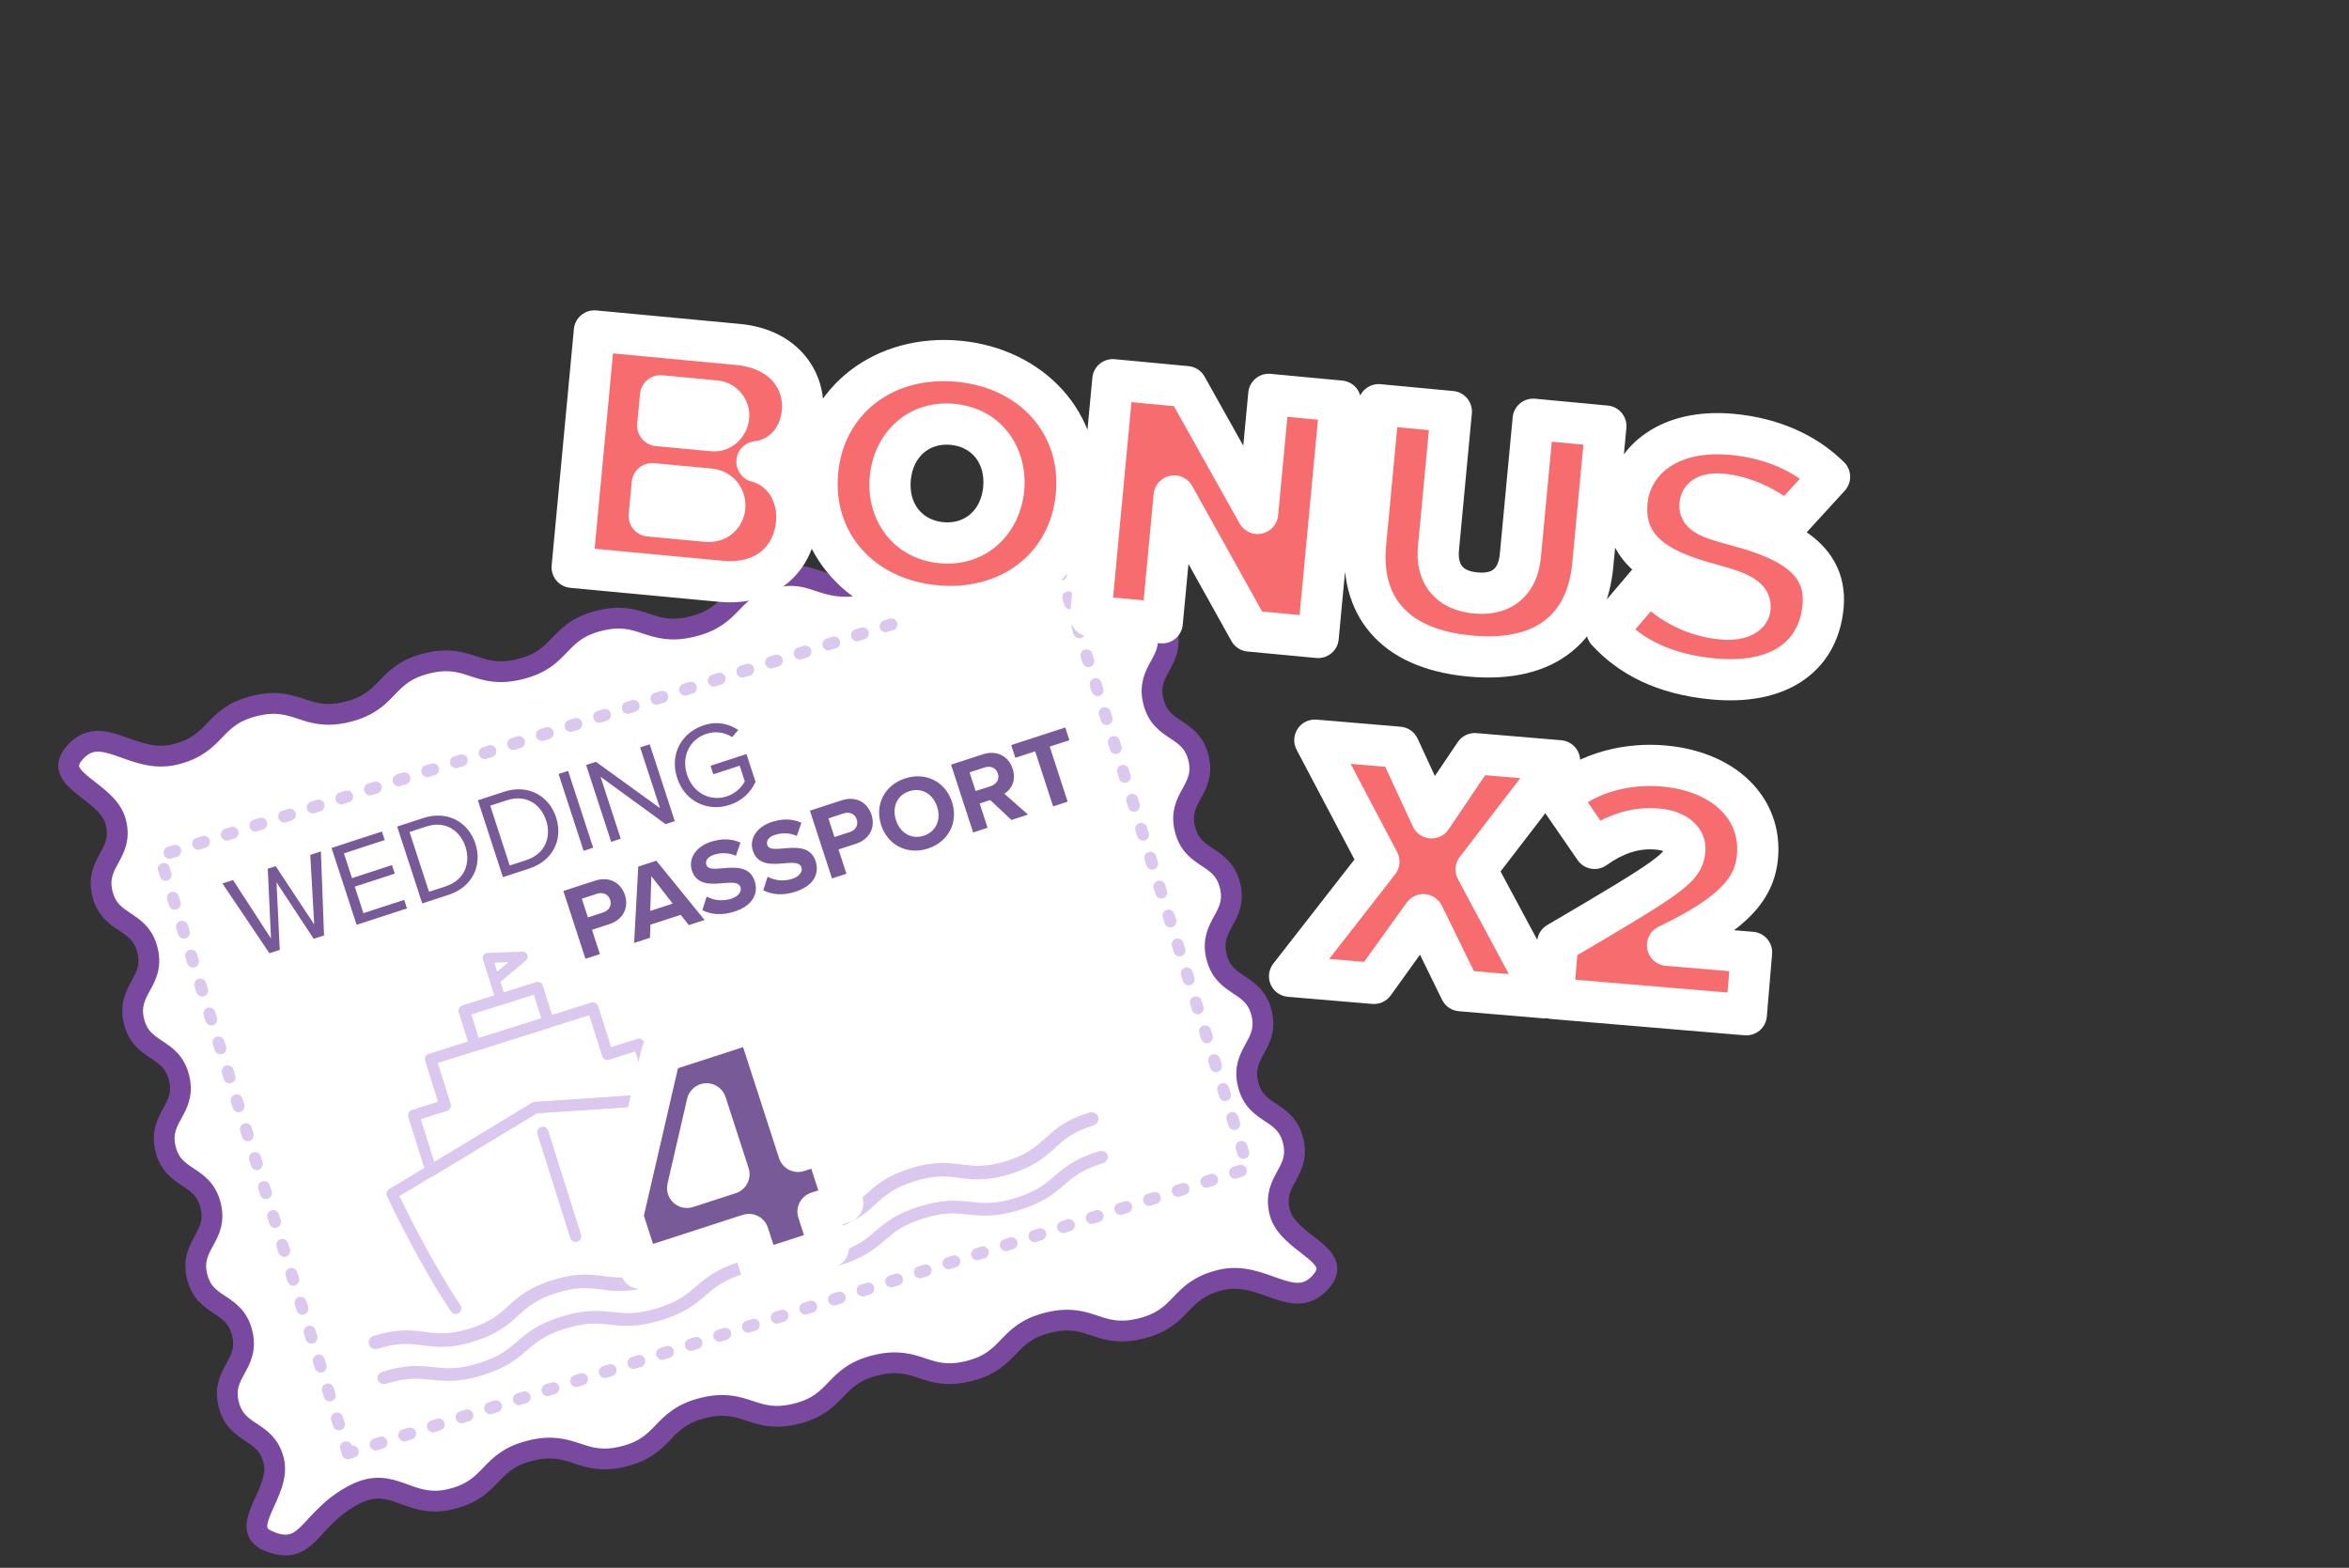
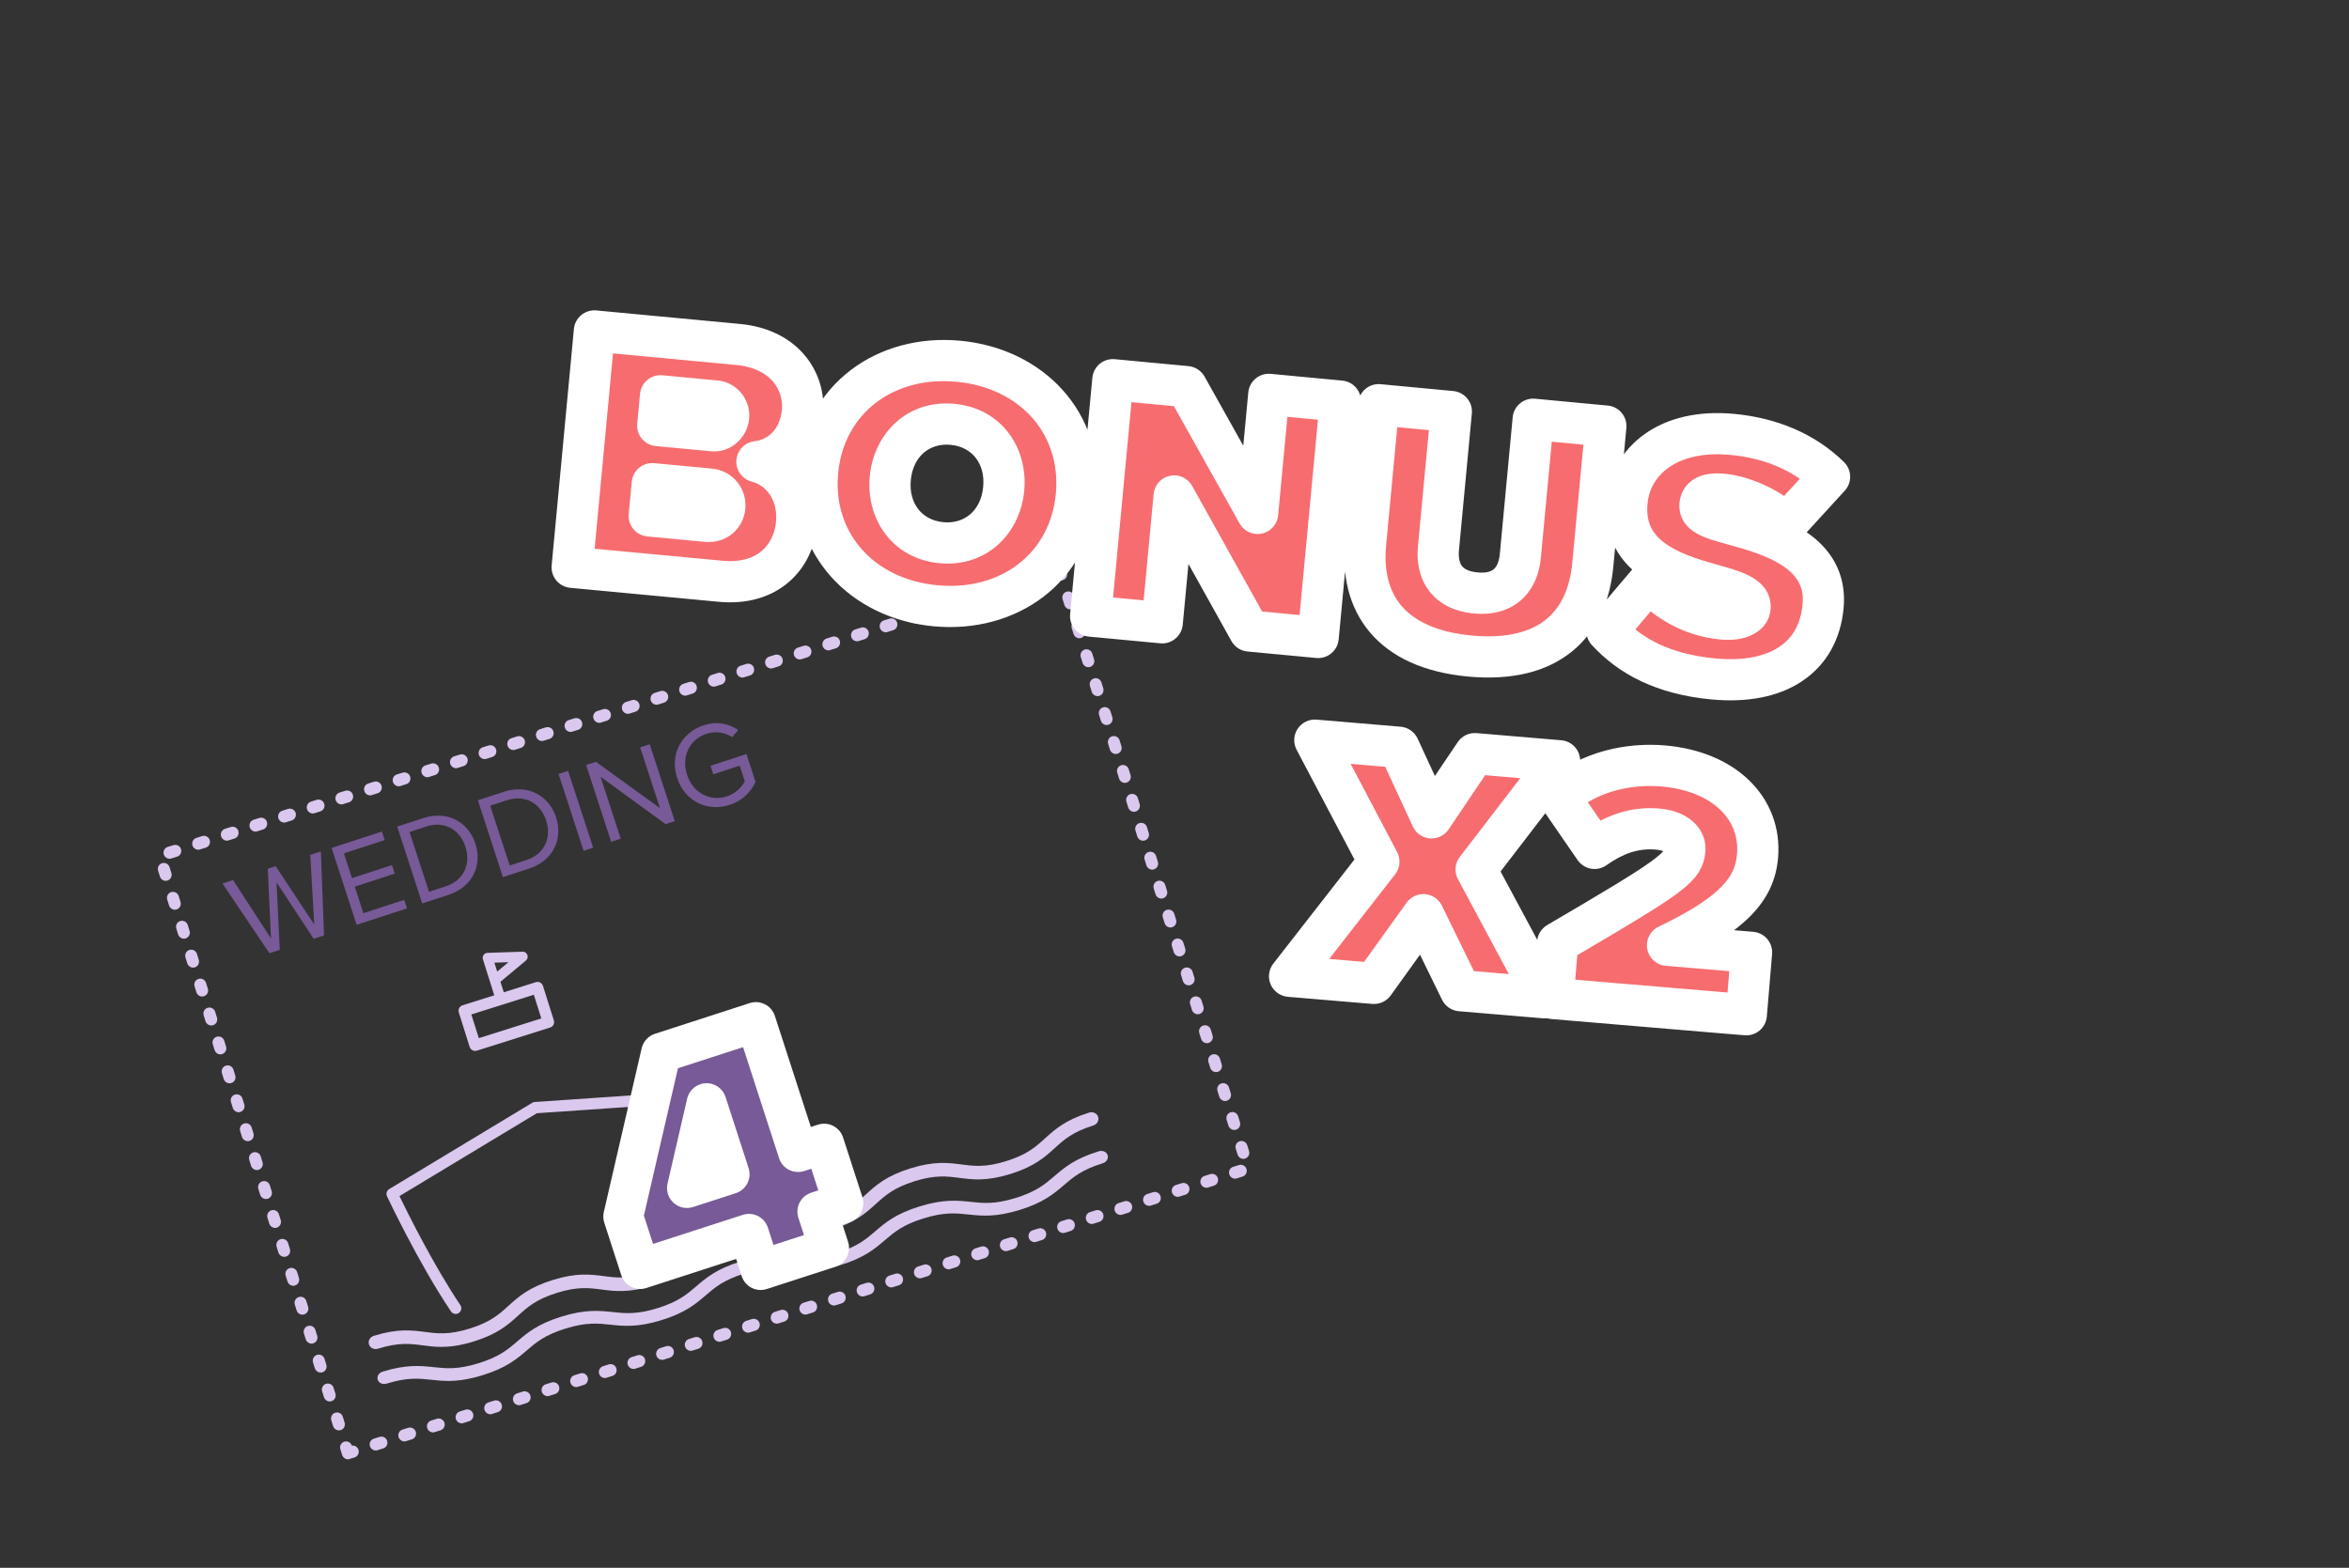
<svg xmlns="http://www.w3.org/2000/svg" width="385" height="257" viewBox="0 0 385 257" fill="none">
  <rect x="0" y="0" width="385" height="257" fill="#333333" stroke="none" />
-   <path d="M43.992 252.59C38.772 250.433 46.158 244.663 44.865 239.434C43.572 234.205 38.772 235.392 37.478 230.163C36.185 224.933 40.986 223.746 39.693 218.517C38.399 213.288 33.599 214.475 32.306 209.246C31.013 204.016 35.813 202.829 34.52 197.6C33.227 192.371 28.426 193.558 27.133 188.329C25.84 183.099 30.641 181.912 29.347 176.683C28.054 171.454 23.254 172.641 21.961 167.412C20.668 162.182 25.468 160.995 24.175 155.766C22.882 150.537 18.081 151.724 16.788 146.495C15.495 141.265 20.296 140.078 18.997 134.827C17.698 129.575 8.48 127.935 12.088 123.572C16.596 118.112 21.636 125.414 28.692 123.669C35.749 121.924 34.649 117.473 41.729 115.722C48.81 113.971 49.886 118.428 56.943 116.683C64 114.938 62.899 110.487 69.98 108.736C77.061 106.985 78.137 111.442 85.218 109.691C92.299 107.94 91.174 103.495 98.255 101.744C105.335 99.993 106.412 104.45 113.493 102.699C120.573 100.948 119.473 96.497 126.529 94.752C133.586 93.007 134.687 97.458 141.767 95.707C148.848 93.956 147.747 89.505 154.804 87.76C161.861 86.015 162.985 90.46 170.066 88.709C177.147 86.958 178.185 78.177 184.742 80.9C189.961 83.057 182.575 88.827 183.869 94.056C185.162 99.285 189.962 98.098 191.255 103.327C192.548 108.557 187.748 109.744 189.041 114.973C190.334 120.202 195.135 119.015 196.428 124.244C197.721 129.474 192.921 130.661 194.214 135.89C195.507 141.119 200.307 139.932 201.6 145.161C202.894 150.391 198.093 151.578 199.386 156.807C200.679 162.036 205.48 160.849 206.773 166.078C208.066 171.308 203.266 172.495 204.559 177.724C205.852 182.953 210.652 181.766 211.945 186.995C213.239 192.225 208.438 193.412 209.737 198.663C211.035 203.915 220.254 205.555 216.646 209.918C212.138 215.378 207.098 208.076 200.041 209.821C192.984 211.566 194.085 216.017 187.004 217.768C179.924 219.519 178.847 215.062 171.79 216.807C164.734 218.552 165.834 223.003 158.754 224.754C151.673 226.505 150.596 222.048 143.516 223.799C136.435 225.55 137.56 229.995 130.479 231.746C123.398 233.497 122.322 229.04 115.241 230.791C108.16 232.542 109.261 236.993 102.204 238.738C95.148 240.483 94.047 236.032 86.966 237.783C79.886 239.534 80.986 243.985 73.93 245.73C66.873 247.475 64.542 241.652 58.084 244.996C50.498 248.927 50.555 255.335 43.998 252.612L43.992 252.59Z" fill="white" stroke="#79489F" stroke-width="3.406" stroke-miterlimit="10" />
  <path d="M57.264 239.183C56.767 239.306 56.248 239.014 56.084 238.512L55.788 237.561C55.618 237.04 55.905 236.477 56.424 236.318C56.933 236.162 57.499 236.441 57.659 236.965C58.139 236.898 58.605 237.182 58.753 237.657C58.923 238.179 58.636 238.741 58.117 238.9L57.317 239.149C57.317 239.149 57.278 239.159 57.259 239.163L57.264 239.183ZM61.817 237.739C61.32 237.862 60.801 237.571 60.637 237.069C60.467 236.547 60.754 235.985 61.273 235.826L62.215 235.531C62.724 235.375 63.29 235.655 63.45 236.178C63.619 236.7 63.332 237.262 62.814 237.421L61.872 237.716C61.872 237.716 61.834 237.725 61.815 237.73L61.817 237.739ZM66.511 236.251C66.014 236.374 65.496 236.082 65.331 235.58C65.161 235.059 65.448 234.496 65.967 234.337L66.909 234.043C67.418 233.886 67.984 234.166 68.144 234.69C68.313 235.211 68.026 235.774 67.508 235.933L66.566 236.227C66.566 236.227 66.528 236.237 66.509 236.241L66.511 236.251ZM71.208 234.772C70.71 234.895 70.192 234.603 70.027 234.101C69.858 233.58 70.145 233.017 70.663 232.858L71.605 232.564C72.124 232.405 72.68 232.687 72.84 233.211C73.01 233.732 72.723 234.295 72.204 234.454L71.263 234.748C71.263 234.748 71.224 234.758 71.205 234.762L71.208 234.772ZM75.902 233.284C75.404 233.406 74.886 233.115 74.721 232.613C74.552 232.091 74.839 231.529 75.357 231.37L76.299 231.076C76.818 230.917 77.374 231.199 77.534 231.722C77.704 232.244 77.417 232.806 76.898 232.965L75.957 233.26C75.957 233.26 75.918 233.269 75.899 233.274L75.902 233.284ZM80.596 231.795C80.099 231.918 79.58 231.626 79.415 231.124C79.246 230.603 79.533 230.04 80.051 229.881L80.993 229.587C81.512 229.428 82.068 229.71 82.228 230.234C82.398 230.755 82.111 231.318 81.592 231.477L80.651 231.771C80.651 231.771 80.612 231.781 80.593 231.785L80.596 231.795ZM85.292 230.316C84.795 230.439 84.276 230.147 84.112 229.645C83.952 229.122 84.229 228.561 84.748 228.402L85.689 228.108C86.208 227.949 86.765 228.231 86.925 228.755C87.085 229.279 86.807 229.839 86.289 229.998L85.347 230.292C85.347 230.292 85.309 230.302 85.29 230.307L85.292 230.316ZM89.986 228.828C89.489 228.951 88.971 228.659 88.806 228.157C88.646 227.633 88.923 227.073 89.451 226.912L90.393 226.617C90.902 226.461 91.469 226.741 91.628 227.264C91.788 227.788 91.511 228.348 90.992 228.507L90.051 228.801C90.051 228.801 90.012 228.811 89.993 228.816L89.986 228.828ZM94.68 227.339C94.183 227.462 93.665 227.17 93.5 226.668C93.34 226.145 93.617 225.584 94.145 225.423L95.087 225.129C95.615 224.967 96.163 225.252 96.323 225.776C96.483 226.299 96.205 226.86 95.686 227.019L94.745 227.313C94.745 227.313 94.707 227.322 94.687 227.327L94.68 227.339ZM99.377 225.86C98.879 225.983 98.361 225.692 98.196 225.19C98.036 224.666 98.314 224.106 98.842 223.944L99.784 223.65C100.293 223.493 100.859 223.773 101.019 224.297C101.179 224.821 100.901 225.381 100.373 225.542L99.432 225.836C99.432 225.836 99.393 225.846 99.374 225.851L99.377 225.86ZM104.071 224.372C103.574 224.495 103.055 224.203 102.89 223.701C102.73 223.177 103.008 222.617 103.536 222.456L104.478 222.161C105.006 222 105.553 222.285 105.713 222.808C105.873 223.332 105.596 223.892 105.067 224.054L104.126 224.348C104.126 224.348 104.087 224.357 104.068 224.362L104.071 224.372ZM108.765 222.883C108.268 223.006 107.749 222.715 107.584 222.212C107.424 221.689 107.702 221.129 108.23 220.967L109.172 220.673C109.709 220.509 110.247 220.796 110.407 221.32C110.567 221.844 110.29 222.404 109.761 222.565L108.82 222.859C108.82 222.859 108.781 222.869 108.762 222.874L108.765 222.883ZM113.461 221.404C112.964 221.527 112.446 221.236 112.281 220.734C112.121 220.21 112.398 219.65 112.917 219.491L113.859 219.196C114.368 219.04 114.934 219.32 115.094 219.843C115.254 220.367 114.976 220.927 114.448 221.089L113.507 221.383C113.507 221.383 113.468 221.392 113.449 221.397L113.461 221.404ZM118.155 219.916C117.658 220.039 117.14 219.747 116.975 219.245C116.815 218.721 117.092 218.161 117.621 218L118.562 217.706C119.09 217.544 119.638 217.829 119.797 218.353C119.957 218.876 119.68 219.436 119.152 219.598L118.21 219.892C118.21 219.892 118.172 219.902 118.153 219.906L118.155 219.916ZM122.849 218.427C122.352 218.55 121.834 218.259 121.669 217.757C121.509 217.233 121.786 216.673 122.305 216.514L123.247 216.219C123.756 216.063 124.322 216.343 124.482 216.866C124.642 217.39 124.365 217.95 123.836 218.112L122.895 218.406C122.895 218.406 122.856 218.415 122.837 218.42L122.849 218.427ZM127.546 216.949C127.049 217.071 126.53 216.78 126.365 216.278C126.205 215.754 126.483 215.194 127.001 215.035L127.943 214.741C128.471 214.579 129.018 214.864 129.178 215.387C129.338 215.911 129.061 216.471 128.542 216.63L127.601 216.925C127.601 216.925 127.562 216.934 127.543 216.939L127.546 216.949ZM55.777 234.44C55.28 234.563 54.761 234.271 54.596 233.769L54.3 232.818C54.141 232.295 54.418 231.734 54.946 231.573C55.474 231.412 56.021 231.696 56.184 232.23L56.48 233.181C56.64 233.704 56.362 234.265 55.844 234.424C55.825 234.428 55.805 234.433 55.786 234.438L55.777 234.44ZM132.24 215.46C131.743 215.583 131.224 215.291 131.059 214.789C130.899 214.266 131.177 213.705 131.705 213.544L132.647 213.25C133.175 213.088 133.722 213.373 133.882 213.897C134.042 214.42 133.765 214.981 133.236 215.142L132.295 215.436C132.295 215.436 132.256 215.446 132.237 215.45L132.24 215.46ZM136.934 213.972C136.437 214.094 135.918 213.803 135.753 213.301C135.594 212.777 135.871 212.217 136.39 212.058L137.331 211.764C137.85 211.605 138.407 211.887 138.567 212.411C138.726 212.934 138.449 213.494 137.93 213.653L136.989 213.948C136.989 213.948 136.951 213.957 136.931 213.962L136.934 213.972ZM141.63 212.493C141.133 212.616 140.615 212.324 140.45 211.822C140.29 211.298 140.567 210.738 141.086 210.579L142.028 210.285C142.556 210.123 143.103 210.408 143.263 210.932C143.423 211.455 143.145 212.016 142.617 212.177L141.676 212.471C141.676 212.471 141.637 212.481 141.618 212.485L141.63 212.493ZM146.324 211.004C145.827 211.127 145.309 210.835 145.144 210.333C144.984 209.81 145.261 209.249 145.79 209.088L146.731 208.794C147.259 208.632 147.807 208.917 147.967 209.441C148.127 209.964 147.849 210.525 147.33 210.684L146.389 210.978C146.389 210.978 146.351 210.987 146.331 210.992L146.324 211.004ZM151.018 209.516C150.521 209.639 150.003 209.347 149.838 208.845C149.678 208.321 149.955 207.761 150.474 207.602L151.416 207.308C151.934 207.149 152.491 207.431 152.651 207.955C152.811 208.478 152.534 209.039 152.015 209.198L151.073 209.492C151.073 209.492 151.035 209.501 151.016 209.506L151.018 209.516ZM155.715 208.037C155.218 208.16 154.699 207.868 154.534 207.366C154.374 206.842 154.652 206.282 155.171 206.123L156.112 205.829C156.631 205.67 157.188 205.952 157.348 206.476C157.507 206.999 157.23 207.56 156.702 207.721L155.76 208.015C155.76 208.015 155.722 208.025 155.703 208.03L155.715 208.037ZM160.409 206.548C159.912 206.671 159.393 206.38 159.228 205.877C159.069 205.354 159.346 204.794 159.865 204.635L160.806 204.34C161.315 204.184 161.882 204.464 162.042 204.987C162.201 205.511 161.924 206.071 161.405 206.23L160.464 206.524C160.464 206.524 160.426 206.534 160.406 206.539L160.409 206.548ZM165.103 205.06C164.606 205.183 164.087 204.891 163.923 204.389C163.763 203.865 164.04 203.305 164.559 203.146L165.5 202.852C166.017 202.683 166.576 202.975 166.736 203.499C166.896 204.022 166.618 204.583 166.099 204.742L165.158 205.036C165.158 205.036 165.12 205.045 165.1 205.05L165.103 205.06ZM169.799 203.581C169.302 203.704 168.784 203.412 168.619 202.91C168.459 202.386 168.736 201.826 169.255 201.667L170.197 201.373C170.725 201.212 171.272 201.496 171.432 202.02C171.592 202.544 171.315 203.104 170.786 203.265L169.845 203.559C169.845 203.559 169.806 203.569 169.787 203.574L169.799 203.581ZM174.493 202.092C173.996 202.215 173.478 201.924 173.313 201.422C173.153 200.898 173.43 200.338 173.949 200.179L174.891 199.884C175.4 199.728 175.966 200.008 176.126 200.531C176.286 201.055 176.009 201.615 175.49 201.774L174.548 202.069C174.548 202.069 174.51 202.078 174.491 202.083L174.493 202.092ZM179.187 200.604C178.69 200.727 178.172 200.435 178.007 199.933C177.847 199.409 178.125 198.849 178.643 198.69L179.585 198.396C180.113 198.235 180.66 198.519 180.82 199.043C180.98 199.567 180.703 200.127 180.184 200.286L179.242 200.58C179.242 200.58 179.204 200.59 179.185 200.594L179.187 200.604ZM183.884 199.125C183.387 199.248 182.868 198.956 182.704 198.454C182.534 197.933 182.821 197.37 183.34 197.211L184.281 196.917C184.79 196.76 185.357 197.04 185.517 197.564C185.686 198.085 185.399 198.648 184.88 198.807L183.939 199.101C183.939 199.101 183.901 199.111 183.881 199.115L183.884 199.125ZM188.578 197.637C188.081 197.759 187.562 197.468 187.398 196.966C187.228 196.444 187.515 195.882 188.034 195.723L188.975 195.429C189.494 195.27 190.051 195.552 190.211 196.076C190.38 196.597 190.093 197.159 189.575 197.318L188.633 197.613C188.633 197.613 188.595 197.622 188.575 197.627L188.578 197.637ZM193.274 196.158C192.777 196.281 192.259 195.989 192.094 195.487C191.924 194.966 192.211 194.403 192.73 194.244L193.672 193.95C194.19 193.791 194.747 194.073 194.907 194.597C195.077 195.118 194.79 195.681 194.271 195.84L193.329 196.134C193.329 196.134 193.291 196.143 193.272 196.148L193.274 196.158ZM197.968 194.669C197.471 194.792 196.953 194.5 196.788 193.998C196.618 193.477 196.905 192.914 197.424 192.755L198.366 192.461C198.884 192.302 199.441 192.584 199.601 193.108C199.771 193.63 199.484 194.192 198.965 194.351L198.023 194.645C198.023 194.645 197.985 194.655 197.966 194.66L197.968 194.669ZM202.662 193.181C202.165 193.304 201.647 193.012 201.482 192.51C201.313 191.989 201.599 191.426 202.118 191.267L203.06 190.973C203.569 190.816 204.135 191.096 204.295 191.62C204.465 192.141 204.178 192.704 203.659 192.863L202.717 193.157C202.717 193.157 202.679 193.166 202.66 193.171L202.662 193.181ZM54.28 229.7C53.783 229.823 53.264 229.531 53.1 229.029L52.803 228.078C52.634 227.557 52.921 226.994 53.44 226.835C53.949 226.679 54.515 226.958 54.675 227.482L54.971 228.433C55.141 228.954 54.853 229.517 54.335 229.676C54.316 229.681 54.297 229.685 54.278 229.69L54.28 229.7ZM204.021 189.936C203.524 190.059 203.005 189.767 202.841 189.265L202.544 188.314C202.375 187.793 202.662 187.231 203.181 187.072C203.69 186.915 204.256 187.195 204.416 187.719L204.712 188.669C204.881 189.191 204.594 189.753 204.076 189.912C204.057 189.917 204.038 189.922 204.018 189.927L204.021 189.936ZM52.783 224.959C52.286 225.082 51.767 224.791 51.603 224.289L51.307 223.338C51.147 222.814 51.424 222.254 51.952 222.092C52.48 221.931 53.028 222.216 53.19 222.749L53.486 223.7C53.646 224.224 53.369 224.784 52.85 224.943C52.831 224.948 52.812 224.952 52.793 224.957L52.783 224.959ZM202.524 185.196C202.027 185.319 201.508 185.027 201.344 184.525L201.048 183.574C200.888 183.05 201.165 182.49 201.693 182.329C202.221 182.168 202.769 182.452 202.931 182.985L203.227 183.936C203.387 184.46 203.11 185.02 202.581 185.182C202.562 185.186 202.543 185.191 202.524 185.196ZM51.296 220.217C50.799 220.34 50.28 220.048 50.115 219.546L49.819 218.595C49.65 218.074 49.937 217.511 50.456 217.352C50.965 217.196 51.531 217.475 51.691 217.999L51.987 218.95C52.156 219.471 51.869 220.034 51.351 220.193C51.332 220.198 51.312 220.202 51.293 220.207L51.296 220.217ZM201.027 180.456C200.53 180.578 200.012 180.287 199.847 179.785L199.551 178.834C199.381 178.312 199.668 177.75 200.187 177.591C200.696 177.434 201.262 177.714 201.422 178.238L201.718 179.189C201.888 179.71 201.601 180.273 201.082 180.432C201.063 180.436 201.044 180.441 201.025 180.446L201.027 180.456ZM49.799 215.476C49.302 215.599 48.783 215.308 48.619 214.806L48.322 213.855C48.163 213.331 48.44 212.771 48.968 212.609C49.496 212.448 50.044 212.733 50.203 213.256L50.499 214.207C50.66 214.731 50.382 215.291 49.854 215.453C49.835 215.457 49.816 215.462 49.797 215.467L49.799 215.476ZM199.54 175.713C199.043 175.836 198.524 175.544 198.36 175.042L198.063 174.091C197.904 173.567 198.181 173.007 198.7 172.848C199.228 172.687 199.775 172.971 199.937 173.505L200.233 174.456C200.393 174.979 200.116 175.54 199.588 175.701C199.569 175.706 199.549 175.71 199.53 175.715L199.54 175.713ZM48.302 210.736C47.805 210.859 47.286 210.567 47.122 210.065L46.826 209.114C46.656 208.593 46.943 208.03 47.462 207.871C47.971 207.715 48.537 207.995 48.697 208.518L48.993 209.469C49.163 209.991 48.876 210.553 48.357 210.712C48.338 210.717 48.319 210.722 48.3 210.726L48.302 210.736ZM198.043 170.973C197.546 171.095 197.027 170.804 196.863 170.302L196.567 169.351C196.397 168.829 196.684 168.267 197.203 168.108C197.709 167.942 198.278 168.231 198.438 168.755L198.734 169.706C198.904 170.227 198.617 170.79 198.098 170.949C198.079 170.953 198.06 170.958 198.041 170.963L198.043 170.973ZM46.815 205.993C46.318 206.116 45.799 205.825 45.634 205.323L45.338 204.372C45.178 203.848 45.456 203.288 45.984 203.126C46.512 202.965 47.059 203.25 47.222 203.783L47.518 204.734C47.678 205.258 47.4 205.818 46.882 205.977C46.862 205.982 46.843 205.986 46.824 205.991L46.815 205.993ZM196.546 166.232C196.049 166.355 195.531 166.063 195.366 165.561L195.07 164.61C194.9 164.089 195.187 163.527 195.706 163.368C196.215 163.211 196.781 163.491 196.941 164.015L197.237 164.965C197.407 165.487 197.12 166.049 196.601 166.208C196.582 166.213 196.563 166.218 196.544 166.223L196.546 166.232ZM45.318 201.253C44.821 201.376 44.302 201.084 44.138 200.582L43.842 199.631C43.672 199.11 43.959 198.547 44.478 198.388C44.987 198.232 45.553 198.512 45.713 199.035L46.009 199.986C46.178 200.508 45.892 201.07 45.373 201.229C45.354 201.234 45.335 201.239 45.316 201.243L45.318 201.253ZM195.059 161.489C194.562 161.612 194.043 161.321 193.879 160.819L193.582 159.868C193.413 159.346 193.7 158.784 194.219 158.625C194.728 158.468 195.294 158.748 195.454 159.272L195.75 160.223C195.919 160.744 195.633 161.307 195.114 161.466C195.095 161.47 195.076 161.475 195.057 161.48L195.059 161.489ZM43.821 196.513C43.324 196.636 42.805 196.344 42.641 195.842L42.345 194.891C42.185 194.367 42.462 193.807 42.99 193.646C43.519 193.484 44.066 193.769 44.228 194.302L44.524 195.253C44.684 195.777 44.407 196.337 43.888 196.496C43.869 196.501 43.85 196.506 43.831 196.51L43.821 196.513ZM193.562 156.749C193.065 156.872 192.546 156.58 192.382 156.078L192.086 155.127C191.916 154.606 192.203 154.043 192.722 153.885C193.231 153.728 193.797 154.008 193.957 154.531L194.253 155.482C194.423 156.004 194.136 156.566 193.617 156.725C193.598 156.73 193.579 156.735 193.56 156.74L193.562 156.749ZM42.334 191.77C41.837 191.893 41.318 191.601 41.153 191.099L40.857 190.148C40.688 189.627 40.975 189.064 41.493 188.905C42.012 188.746 42.569 189.029 42.729 189.552L43.025 190.503C43.194 191.025 42.907 191.587 42.389 191.746C42.37 191.751 42.35 191.756 42.331 191.76L42.334 191.77ZM192.065 152.009C191.568 152.132 191.05 151.84 190.885 151.338L190.589 150.387C190.419 149.866 190.706 149.303 191.225 149.144C191.744 148.985 192.3 149.267 192.46 149.791L192.756 150.742C192.926 151.263 192.639 151.826 192.12 151.985C192.101 151.99 192.082 151.994 192.063 151.999L192.065 152.009ZM40.837 187.03C40.34 187.153 39.821 186.861 39.657 186.359L39.361 185.408C39.201 184.884 39.478 184.324 40.006 184.163C40.534 184.001 41.081 184.286 41.244 184.819L41.54 185.77C41.7 186.294 41.422 186.854 40.904 187.013C40.885 187.018 40.866 187.023 40.846 187.027L40.837 187.03ZM190.578 147.266C190.081 147.389 189.562 147.097 189.398 146.595L189.102 145.644C188.932 145.123 189.219 144.56 189.738 144.401C190.247 144.245 190.813 144.525 190.973 145.048L191.269 145.999C191.438 146.521 191.151 147.083 190.633 147.242C190.614 147.247 190.595 147.252 190.575 147.256L190.578 147.266ZM39.34 182.289C38.843 182.412 38.325 182.121 38.16 181.619L37.864 180.668C37.694 180.146 37.981 179.584 38.5 179.425C39.018 179.266 39.575 179.548 39.735 180.072L40.031 181.023C40.201 181.544 39.914 182.107 39.395 182.266C39.376 182.27 39.357 182.275 39.338 182.28L39.34 182.289ZM189.081 142.526C188.584 142.649 188.065 142.357 187.901 141.855L187.605 140.904C187.435 140.383 187.722 139.82 188.241 139.661C188.757 139.493 189.316 139.784 189.476 140.308L189.772 141.259C189.942 141.78 189.655 142.343 189.136 142.502C189.117 142.507 189.098 142.511 189.079 142.516L189.081 142.526ZM37.853 177.547C37.356 177.67 36.837 177.378 36.672 176.876L36.376 175.925C36.217 175.401 36.494 174.841 37.022 174.68C37.55 174.518 38.097 174.803 38.26 175.336L38.556 176.287C38.716 176.811 38.438 177.371 37.91 177.533C37.891 177.537 37.872 177.542 37.853 177.547ZM187.584 137.785C187.087 137.908 186.569 137.617 186.404 137.115L186.108 136.164C185.938 135.642 186.225 135.08 186.744 134.921C187.253 134.764 187.819 135.044 187.979 135.568L188.275 136.519C188.445 137.04 188.158 137.603 187.639 137.762C187.62 137.766 187.601 137.771 187.582 137.776L187.584 137.785ZM36.356 172.806C35.859 172.929 35.34 172.638 35.176 172.136L34.88 171.185C34.71 170.663 34.997 170.101 35.516 169.942C36.025 169.785 36.591 170.065 36.751 170.589L37.047 171.54C37.217 172.061 36.929 172.624 36.411 172.783C36.392 172.787 36.373 172.792 36.353 172.797L36.356 172.806ZM186.097 133.043C185.6 133.166 185.081 132.874 184.917 132.372L184.621 131.421C184.461 130.897 184.738 130.337 185.257 130.178C185.785 130.017 186.332 130.301 186.492 130.825L186.788 131.776C186.948 132.3 186.67 132.86 186.142 133.021C186.123 133.026 186.104 133.031 186.085 133.036L186.097 133.043ZM34.859 168.066C34.362 168.189 33.843 167.897 33.679 167.395L33.383 166.444C33.223 165.921 33.5 165.36 34.028 165.199C34.557 165.038 35.104 165.322 35.266 165.856L35.562 166.807C35.722 167.33 35.445 167.891 34.926 168.05C34.907 168.054 34.888 168.059 34.869 168.064L34.859 168.066ZM184.6 128.302C184.103 128.425 183.584 128.134 183.42 127.632L183.124 126.681C182.954 126.159 183.241 125.597 183.76 125.438C184.269 125.281 184.835 125.561 184.995 126.085L185.291 127.036C185.461 127.557 185.174 128.12 184.655 128.279C184.636 128.283 184.617 128.288 184.598 128.293L184.6 128.302ZM33.372 163.323C32.875 163.446 32.356 163.155 32.191 162.653L31.895 161.702C31.726 161.18 32.013 160.618 32.532 160.459C33.041 160.302 33.607 160.582 33.767 161.106L34.063 162.057C34.232 162.578 33.945 163.141 33.427 163.3C33.408 163.304 33.389 163.309 33.369 163.314L33.372 163.323ZM183.103 123.562C182.606 123.685 182.088 123.393 181.923 122.891L181.627 121.94C181.467 121.417 181.744 120.856 182.263 120.698C182.791 120.536 183.338 120.821 183.501 121.354L183.797 122.305C183.957 122.829 183.679 123.389 183.151 123.55C183.132 123.555 183.113 123.56 183.094 123.565L183.103 123.562ZM31.875 158.583C31.378 158.706 30.859 158.414 30.695 157.912L30.398 156.961C30.239 156.438 30.516 155.877 31.044 155.716C31.572 155.555 32.12 155.839 32.282 156.373L32.578 157.324C32.738 157.847 32.461 158.408 31.942 158.566C31.923 158.571 31.904 158.576 31.884 158.581L31.875 158.583ZM181.616 118.819C181.119 118.942 180.6 118.651 180.436 118.149L180.14 117.198C179.97 116.676 180.257 116.114 180.776 115.955C181.285 115.798 181.851 116.078 182.011 116.602L182.307 117.553C182.476 118.074 182.189 118.637 181.671 118.796C181.652 118.8 181.633 118.805 181.613 118.81L181.616 118.819ZM30.378 153.843C29.881 153.966 29.362 153.674 29.198 153.172L28.902 152.221C28.732 151.7 29.019 151.137 29.538 150.978C30.047 150.821 30.613 151.101 30.773 151.625L31.069 152.576C31.239 153.097 30.952 153.66 30.433 153.819C30.414 153.824 30.395 153.828 30.376 153.833L30.378 153.843ZM180.119 114.079C179.622 114.202 179.103 113.91 178.939 113.408L178.643 112.457C178.483 111.934 178.76 111.373 179.288 111.212C179.816 111.051 180.364 111.335 180.526 111.869L180.822 112.82C180.982 113.343 180.705 113.904 180.176 114.065C180.157 114.07 180.138 114.074 180.119 114.079ZM28.891 149.1C28.394 149.223 27.875 148.931 27.71 148.429L27.414 147.478C27.245 146.957 27.532 146.394 28.05 146.235C28.569 146.076 29.126 146.359 29.286 146.882L29.582 147.833C29.751 148.355 29.464 148.917 28.946 149.076C28.927 149.081 28.907 149.086 28.888 149.09L28.891 149.1ZM178.622 109.339C178.125 109.462 177.607 109.17 177.442 108.668L177.146 107.717C176.976 107.196 177.263 106.633 177.782 106.474C178.3 106.315 178.857 106.597 179.017 107.121L179.313 108.072C179.483 108.593 179.196 109.156 178.677 109.315C178.658 109.32 178.639 109.324 178.62 109.329L178.622 109.339ZM27.394 144.36C26.897 144.483 26.378 144.191 26.214 143.689L25.918 142.738C25.748 142.217 26.035 141.654 26.554 141.495C27.063 141.338 27.629 141.618 27.789 142.142L28.085 143.093C28.255 143.614 27.968 144.177 27.449 144.336C27.43 144.341 27.411 144.345 27.392 144.35L27.394 144.36ZM177.135 104.596C176.638 104.719 176.119 104.427 175.955 103.925L175.658 102.974C175.499 102.451 175.776 101.89 176.295 101.731C176.832 101.568 177.37 101.855 177.532 102.388L177.828 103.339C177.988 103.863 177.711 104.423 177.183 104.584C177.164 104.589 177.144 104.594 177.125 104.598L177.135 104.596ZM28.031 140.741C27.534 140.864 27.015 140.572 26.85 140.07C26.691 139.546 26.968 138.986 27.486 138.827L28.428 138.533C28.947 138.374 29.504 138.656 29.663 139.18C29.823 139.703 29.546 140.263 29.027 140.422L28.086 140.717C28.086 140.717 28.047 140.726 28.028 140.731L28.031 140.741ZM32.727 139.262C32.23 139.385 31.712 139.093 31.547 138.591C31.387 138.067 31.664 137.507 32.193 137.346L33.134 137.051C33.643 136.895 34.21 137.175 34.37 137.698C34.529 138.222 34.252 138.782 33.733 138.941L32.792 139.236C32.792 139.236 32.754 139.245 32.734 139.25L32.727 139.262ZM37.421 137.773C36.924 137.896 36.406 137.604 36.241 137.102C36.081 136.579 36.358 136.019 36.887 135.857L37.828 135.563C38.356 135.402 38.904 135.686 39.063 136.21C39.224 136.734 38.946 137.294 38.428 137.453L37.486 137.747C37.486 137.747 37.448 137.757 37.428 137.761L37.421 137.773ZM42.115 136.285C41.618 136.408 41.1 136.116 40.935 135.614C40.775 135.09 41.053 134.53 41.571 134.371L42.513 134.077C43.031 133.918 43.588 134.2 43.748 134.724C43.908 135.247 43.631 135.808 43.112 135.967L42.17 136.261C42.17 136.261 42.132 136.27 42.113 136.275L42.115 136.285ZM46.812 134.806C46.315 134.929 45.796 134.637 45.631 134.135C45.471 133.611 45.749 133.051 46.277 132.89L47.219 132.595C47.737 132.437 48.294 132.719 48.454 133.242C48.614 133.766 48.337 134.326 47.808 134.488L46.867 134.782C46.867 134.782 46.828 134.791 46.809 134.796L46.812 134.806ZM51.506 133.317C51.009 133.44 50.49 133.149 50.325 132.647C50.156 132.125 50.443 131.563 50.962 131.404L51.903 131.109C52.422 130.95 52.979 131.233 53.139 131.756C53.308 132.278 53.021 132.84 52.502 132.999L51.561 133.294C51.561 133.294 51.523 133.303 51.503 133.308L51.506 133.317ZM56.2 131.829C55.703 131.952 55.184 131.66 55.02 131.158C54.85 130.637 55.137 130.074 55.656 129.915L56.597 129.621C57.106 129.464 57.673 129.744 57.833 130.268C58.002 130.789 57.715 131.352 57.197 131.511L56.255 131.805C56.255 131.805 56.217 131.814 56.197 131.819L56.2 131.829ZM60.896 130.35C60.399 130.473 59.881 130.181 59.716 129.679C59.546 129.158 59.833 128.595 60.352 128.436L61.294 128.142C61.803 127.985 62.369 128.265 62.529 128.789C62.699 129.31 62.412 129.873 61.893 130.032L60.951 130.326C60.951 130.326 60.913 130.336 60.894 130.34L60.896 130.35ZM65.59 128.862C65.093 128.984 64.575 128.693 64.41 128.191C64.24 127.669 64.527 127.107 65.046 126.948L65.988 126.653C66.497 126.497 67.063 126.777 67.223 127.3C67.392 127.822 67.106 128.384 66.587 128.543L65.645 128.838C65.645 128.838 65.607 128.847 65.588 128.852L65.59 128.862ZM70.284 127.373C69.787 127.496 69.269 127.204 69.104 126.702C68.934 126.181 69.222 125.618 69.74 125.459L70.682 125.165C71.191 125.008 71.757 125.288 71.917 125.812C72.087 126.333 71.8 126.896 71.281 127.055L70.339 127.349C70.339 127.349 70.301 127.359 70.282 127.363L70.284 127.373ZM74.981 125.894C74.484 126.017 73.965 125.725 73.8 125.223C73.631 124.702 73.918 124.139 74.437 123.98L75.378 123.686C75.887 123.53 76.454 123.809 76.614 124.333C76.773 124.857 76.496 125.417 75.978 125.576L75.036 125.87C75.036 125.87 74.998 125.88 74.978 125.884L74.981 125.894ZM79.675 124.406C79.178 124.529 78.659 124.237 78.495 123.735C78.325 123.213 78.612 122.651 79.131 122.492L80.072 122.198C80.581 122.041 81.148 122.321 81.308 122.845C81.477 123.366 81.19 123.928 80.671 124.087L79.73 124.382C79.73 124.382 79.692 124.391 79.672 124.396L79.675 124.406ZM84.369 122.917C83.872 123.04 83.353 122.748 83.189 122.246C83.019 121.725 83.306 121.162 83.825 121.003L84.766 120.709C85.275 120.552 85.842 120.832 86.002 121.356C86.171 121.877 85.884 122.44 85.366 122.599L84.424 122.893C84.424 122.893 84.386 122.903 84.367 122.907L84.369 122.917ZM89.065 121.438C88.568 121.561 88.05 121.27 87.885 120.767C87.716 120.246 88.002 119.684 88.521 119.525L89.463 119.23C89.972 119.074 90.538 119.353 90.698 119.877C90.868 120.399 90.581 120.961 90.062 121.12L89.12 121.414C89.12 121.414 89.082 121.424 89.063 121.429L89.065 121.438ZM175.638 99.856C175.141 99.979 174.622 99.687 174.458 99.185L174.162 98.234C173.992 97.713 174.279 97.15 174.798 96.991C175.316 96.832 175.873 97.114 176.033 97.638L176.329 98.589C176.499 99.11 176.212 99.673 175.693 99.832C175.674 99.837 175.655 99.841 175.636 99.846L175.638 99.856ZM93.759 119.95C93.262 120.073 92.744 119.781 92.579 119.279C92.409 118.758 92.697 118.195 93.215 118.036L94.157 117.742C94.666 117.585 95.232 117.865 95.392 118.389C95.562 118.91 95.275 119.473 94.756 119.632L93.814 119.926C93.814 119.926 93.776 119.935 93.757 119.94L93.759 119.95ZM98.453 118.461C97.956 118.584 97.438 118.293 97.273 117.79C97.104 117.269 97.391 116.707 97.909 116.548L98.851 116.253C99.37 116.094 99.926 116.376 100.086 116.9C100.256 117.422 99.969 117.984 99.45 118.143L98.508 118.437C98.508 118.437 98.47 118.447 98.451 118.452L98.453 118.461ZM103.15 116.982C102.653 117.105 102.134 116.814 101.97 116.312C101.8 115.79 102.087 115.228 102.606 115.069L103.547 114.774C104.066 114.615 104.623 114.898 104.783 115.421C104.952 115.943 104.665 116.505 104.147 116.664L103.205 116.959C103.205 116.959 103.167 116.968 103.148 116.973L103.15 116.982ZM107.844 115.494C107.347 115.617 106.828 115.325 106.664 114.823C106.504 114.299 106.781 113.739 107.3 113.58L108.241 113.286C108.77 113.125 109.317 113.409 109.477 113.933C109.637 114.457 109.359 115.017 108.841 115.176L107.899 115.47C107.899 115.47 107.861 115.479 107.842 115.484L107.844 115.494ZM112.538 114.005C112.041 114.128 111.522 113.837 111.358 113.335C111.198 112.811 111.475 112.251 111.994 112.092L112.935 111.797C113.473 111.634 114.011 111.921 114.171 112.444C114.331 112.968 114.053 113.528 113.535 113.687L112.593 113.982C112.593 113.982 112.555 113.991 112.536 113.996L112.538 114.005ZM117.234 112.527C116.737 112.649 116.219 112.358 116.054 111.856C115.894 111.332 116.172 110.772 116.69 110.613L117.632 110.318C118.16 110.157 118.707 110.442 118.867 110.965C119.027 111.489 118.75 112.049 118.231 112.208L117.289 112.503C117.289 112.503 117.251 112.512 117.232 112.517L117.234 112.527ZM121.928 111.038C121.431 111.161 120.913 110.869 120.748 110.367C120.588 109.843 120.866 109.283 121.384 109.124L122.326 108.83C122.845 108.671 123.401 108.953 123.561 109.477C123.721 110.001 123.444 110.561 122.925 110.72L121.983 111.014C121.983 111.014 121.945 111.024 121.926 111.028L121.928 111.038ZM126.622 109.549C126.125 109.672 125.607 109.381 125.442 108.879C125.282 108.355 125.56 107.795 126.078 107.636L127.02 107.341C127.529 107.185 128.095 107.465 128.255 107.988C128.415 108.512 128.138 109.072 127.619 109.231L126.677 109.526C126.677 109.526 126.639 109.535 126.62 109.54L126.622 109.549ZM131.319 108.071C130.822 108.194 130.303 107.902 130.139 107.4C129.979 106.876 130.256 106.316 130.775 106.157L131.716 105.863C132.225 105.706 132.792 105.986 132.952 106.51C133.112 107.033 132.834 107.594 132.316 107.752L131.374 108.047C131.374 108.047 131.336 108.056 131.317 108.061L131.319 108.071ZM136.013 106.582C135.516 106.705 134.997 106.413 134.833 105.911C134.673 105.388 134.95 104.827 135.469 104.668L136.41 104.374C136.929 104.215 137.486 104.497 137.646 105.021C137.806 105.545 137.528 106.105 137.01 106.264L136.068 106.558C136.068 106.558 136.03 106.568 136.011 106.572L136.013 106.582ZM140.707 105.094C140.21 105.217 139.691 104.925 139.527 104.423C139.367 103.899 139.644 103.339 140.172 103.178L141.114 102.883C141.642 102.722 142.189 103.006 142.349 103.53C142.509 104.054 142.232 104.614 141.713 104.773L140.772 105.067C140.772 105.067 140.733 105.077 140.714 105.082L140.707 105.094ZM145.403 103.615C144.906 103.738 144.388 103.446 144.223 102.944C144.063 102.42 144.341 101.86 144.859 101.701L145.801 101.407C146.329 101.245 146.876 101.53 147.036 102.054C147.196 102.577 146.919 103.138 146.4 103.297L145.458 103.591C145.458 103.591 145.42 103.6 145.401 103.605L145.403 103.615ZM150.098 102.126C149.6 102.249 149.082 101.958 148.917 101.455C148.757 100.932 149.035 100.372 149.563 100.21L150.505 99.916C151.023 99.757 151.58 100.039 151.74 100.563C151.9 101.087 151.622 101.647 151.094 101.808L150.152 102.102C150.152 102.102 150.114 102.112 150.095 102.117L150.098 102.126ZM154.792 100.638C154.294 100.761 153.776 100.469 153.611 99.967C153.451 99.443 153.729 98.883 154.257 98.722L155.199 98.427C155.736 98.264 156.274 98.551 156.434 99.074C156.594 99.598 156.316 100.158 155.798 100.317L154.856 100.612C154.856 100.612 154.818 100.621 154.799 100.626L154.792 100.638ZM159.488 99.159C158.991 99.282 158.472 98.99 158.308 98.488C158.148 97.964 158.425 97.404 158.953 97.243L159.895 96.948C160.414 96.79 160.97 97.072 161.13 97.596C161.29 98.119 161.013 98.679 160.494 98.838L159.553 99.133C159.553 99.133 159.514 99.142 159.495 99.147L159.488 99.159ZM164.182 97.67C163.685 97.793 163.166 97.502 163.002 97C162.842 96.476 163.119 95.916 163.647 95.754L164.589 95.46C165.117 95.299 165.664 95.583 165.824 96.107C165.984 96.631 165.707 97.191 165.179 97.352L164.237 97.647C164.237 97.647 164.199 97.656 164.18 97.661L164.182 97.67ZM174.141 95.115C173.73 95.217 173.3 95.037 173.083 94.691C172.767 94.605 172.504 94.363 172.402 94.03C172.242 93.506 172.519 92.946 173.047 92.785L173.442 92.656C173.697 92.583 173.965 92.599 174.19 92.727C174.424 92.854 174.596 93.057 174.679 93.313L174.854 93.854C175.014 94.377 174.736 94.938 174.208 95.099C174.189 95.104 174.17 95.108 174.151 95.113L174.141 95.115ZM168.876 96.182C168.379 96.305 167.861 96.013 167.696 95.511C167.536 94.987 167.813 94.427 168.332 94.268L169.274 93.974C169.783 93.817 170.349 94.097 170.509 94.621C170.669 95.145 170.391 95.705 169.873 95.864L168.931 96.158C168.931 96.158 168.893 96.168 168.874 96.172L168.876 96.182Z" fill="#DAC8EE" />
-   <path d="M70.893 192.818C70.713 192.863 70.519 192.853 70.339 192.783C70.075 192.685 69.868 192.468 69.781 192.193L66.914 183.115C66.764 182.625 67.027 182.101 67.516 181.951L71.797 180.595L69.683 173.907C69.525 173.419 69.797 172.892 70.286 172.743L96.882 164.346C97.124 164.277 97.376 164.291 97.588 164.411C97.809 164.529 97.971 164.719 98.049 164.958L100.162 171.646L104.443 170.291C104.682 170.213 104.937 170.236 105.149 170.356C105.369 170.474 105.531 170.664 105.61 170.903L108.477 179.981C108.564 180.256 108.521 180.545 108.36 180.786C108.197 181.017 107.937 181.168 107.655 181.19L87.979 182.483L71.135 192.711C71.051 192.76 70.966 192.8 70.875 192.823L70.893 192.818ZM68.969 183.449L71.195 190.512L87.213 180.777C87.337 180.698 87.488 180.651 87.63 180.645L106.355 179.414L104.129 172.351L99.848 173.706C99.359 173.856 98.834 173.593 98.684 173.104L96.57 166.415L71.75 174.248L73.864 180.937C73.94 181.167 73.919 181.43 73.799 181.642C73.679 181.854 73.491 182.025 73.252 182.103L68.971 183.458L68.969 183.449Z" fill="#DAC8EE" />
  <path d="M78.092 172.24C77.622 172.356 77.134 172.084 76.979 171.615L75.197 165.956C75.121 165.725 75.142 165.462 75.262 165.25C75.379 165.029 75.569 164.867 75.808 164.789L87.827 160.994C88.069 160.924 88.321 160.938 88.533 161.058C88.753 161.176 88.915 161.366 88.993 161.605L90.776 167.265C90.926 167.754 90.663 168.279 90.173 168.429L78.155 172.225C78.155 172.225 78.119 172.234 78.101 172.238L78.092 172.24ZM77.252 166.29L78.48 170.171L88.723 166.939L87.495 163.058L77.252 166.29Z" fill="#DAC8EE" />
  <path d="M74.917 215.361C74.547 215.453 74.148 215.312 73.921 214.975C68.58 207.045 63.487 196.209 63.431 196.099C63.229 195.67 63.388 195.151 63.797 194.907L87.231 180.771C87.355 180.692 87.497 180.647 87.648 180.639L114.947 178.762C115.427 178.73 115.857 179.074 115.926 179.545C115.946 179.665 117.776 191.48 117.938 201.083C117.951 201.597 117.539 202.025 117.023 202.028C116.509 202.04 116.081 201.629 116.078 201.112C115.938 193.112 114.624 183.535 114.214 180.677L87.988 182.479L65.471 196.063C66.723 198.646 71.014 207.324 75.455 213.935C75.743 214.362 75.626 214.937 75.199 215.224C75.109 215.285 75.005 215.33 74.906 215.354L74.917 215.361Z" fill="#DAC8EE" />
-   <path d="M94.573 203.544C94.104 203.66 93.615 203.389 93.461 202.919L88.081 185.891C87.922 185.404 88.195 184.877 88.684 184.727C89.165 184.579 89.698 184.84 89.848 185.33L95.228 202.358C95.386 202.845 95.114 203.372 94.625 203.522C94.607 203.526 94.589 203.531 94.571 203.535L94.573 203.544Z" fill="#DAC8EE" />
  <path d="M76.309 220.267C73.194 221.037 71.207 220.784 69.279 220.528C67.252 220.262 65.338 220.014 61.935 221.084C61.315 221.272 60.658 220.965 60.477 220.38C60.285 219.797 60.636 219.161 61.255 218.973C65.178 217.751 67.455 218.047 69.655 218.328C71.682 218.594 73.585 218.845 76.999 217.771C80.406 216.711 81.83 215.42 83.332 214.052C84.964 212.572 86.656 211.043 90.579 209.821C94.502 208.599 96.778 208.895 98.967 209.178C100.994 209.444 102.908 209.692 106.3 208.625C109.706 207.565 111.13 206.273 112.632 204.906C114.264 203.426 115.956 201.897 119.879 200.675C123.802 199.453 126.079 199.748 128.279 200.029C130.306 200.295 132.22 200.543 135.623 199.472C139.03 198.412 140.454 197.121 141.956 195.754C143.587 194.274 145.279 192.744 149.203 191.522C153.126 190.3 155.402 190.596 157.602 190.877C159.629 191.143 161.543 191.391 164.947 190.32C168.353 189.26 169.777 187.969 171.279 186.601C172.911 185.121 174.603 183.592 178.526 182.37C179.134 182.185 179.802 182.49 179.983 183.075C180.164 183.66 179.825 184.293 179.205 184.481C175.799 185.541 174.375 186.832 172.873 188.2C171.241 189.68 169.549 191.209 165.626 192.431C161.692 193.656 159.426 193.357 157.226 193.077C155.199 192.811 153.274 192.565 149.882 193.633C146.476 194.693 145.052 195.984 143.55 197.352C141.918 198.832 140.226 200.361 136.303 201.583C132.38 202.805 130.103 202.509 127.903 202.229C125.876 201.963 123.962 201.715 120.559 202.785C117.152 203.845 115.728 205.136 114.226 206.504C112.595 207.984 110.902 209.513 106.979 210.735C103.056 211.957 100.78 211.662 98.591 211.378C96.564 211.112 94.65 210.864 91.258 211.932C87.852 212.992 86.428 214.283 84.926 215.651C83.294 217.131 81.602 218.66 77.679 219.882C77.208 220.033 76.743 220.159 76.32 220.264L76.309 220.267Z" fill="#DAC8EE" />
  <path d="M77.686 225.816C74.571 226.587 72.595 226.38 70.679 226.17C68.664 225.953 66.761 225.75 63.354 226.806C62.734 226.991 62.084 226.714 61.913 226.168C61.73 225.626 62.09 225.024 62.71 224.838C66.637 223.632 68.9 223.874 71.088 224.103C73.103 224.32 75.005 224.523 78.412 223.467C81.822 222.421 83.261 221.189 84.778 219.884C86.427 218.471 88.136 217.012 92.063 215.806C95.99 214.599 98.253 214.841 100.429 215.073C102.444 215.29 104.347 215.493 107.743 214.44C111.152 213.394 112.591 212.161 114.108 210.856C115.757 209.444 117.466 207.985 121.393 206.778C125.32 205.572 127.583 205.814 129.771 206.043C131.786 206.26 133.677 206.466 137.095 205.407C140.505 204.361 141.944 203.129 143.461 201.824C145.11 200.411 146.819 198.952 150.746 197.746C154.684 196.537 156.936 196.781 159.123 197.01C161.139 197.228 163.041 197.431 166.448 196.374C169.858 195.328 171.297 194.096 172.814 192.791C174.462 191.378 176.172 189.919 180.099 188.713C180.707 188.53 181.369 188.805 181.54 189.35C181.711 189.896 181.363 190.495 180.743 190.68C177.333 191.727 175.894 192.959 174.377 194.264C172.729 195.676 171.019 197.136 167.092 198.342C163.154 199.551 160.902 199.306 158.715 199.078C156.7 198.86 154.797 198.657 151.39 199.713C147.98 200.759 146.542 201.992 145.024 203.297C143.376 204.709 141.666 206.169 137.739 207.375C133.812 208.581 131.549 208.339 129.362 208.11C127.347 207.893 125.444 207.69 122.037 208.746C118.627 209.792 117.189 211.024 115.671 212.33C114.023 213.742 112.313 215.201 108.387 216.408C104.46 217.614 102.196 217.372 100.02 217.14C98.005 216.923 96.103 216.72 92.707 217.773C89.297 218.819 87.859 220.052 86.341 221.357C84.693 222.769 82.983 224.228 79.056 225.435C78.585 225.583 78.12 225.709 77.697 225.814L77.686 225.816Z" fill="#DAC8EE" />
  <path d="M82.087 164.016C81.674 164.118 81.245 163.879 81.109 163.467L79.152 157.253C79.075 157.011 79.118 156.74 79.261 156.536C79.412 156.331 79.648 156.196 79.9 156.193L85.649 156C86 155.989 86.312 156.198 86.436 156.529C86.558 156.852 86.464 157.22 86.2 157.445L82.023 160.935L82.67 162.971C82.809 163.4 82.57 163.863 82.14 163.994C82.124 163.998 82.108 164.002 82.093 164.006L82.087 164.016ZM81.029 157.799L81.491 159.258L83.333 157.725L81.037 157.797L81.029 157.799Z" fill="#DAC8EE" />
  <mask id="path-10-outside-1_143_1735" maskUnits="userSpaceOnUse" x="89.751" y="161.047" width="55.392" height="57.964" fill="black">
    <rect fill="white" x="89.751" y="161.047" width="55.392" height="57.964" />
    <path d="M124.674 208.186L122.75 202.247L104.933 208.019L102.146 199.416L108.351 172.568L123.893 167.533L130.797 188.847L135.071 187.462L138.235 197.231L133.962 198.615L135.885 204.554L124.674 208.186ZM115.809 180.823L112.592 194.744L119.585 192.479L115.809 180.823Z" />
  </mask>
  <path d="M124.674 208.186L122.75 202.247L104.933 208.019L102.146 199.416L108.351 172.568L123.893 167.533L130.797 188.847L135.071 187.462L138.235 197.231L133.962 198.615L135.885 204.554L124.674 208.186ZM115.809 180.823L112.592 194.744L119.585 192.479L115.809 180.823Z" fill="#775A97" />
  <path d="M124.674 208.186L121.565 209.193C122.122 210.91 123.964 211.851 125.681 211.294L124.674 208.186ZM122.75 202.247L125.858 201.24C125.302 199.524 123.46 198.583 121.743 199.139L122.75 202.247ZM104.933 208.019L101.825 209.026C102.381 210.743 104.223 211.683 105.94 211.127L104.933 208.019ZM102.146 199.416L98.963 198.68C98.829 199.257 98.855 199.86 99.038 200.423L102.146 199.416ZM108.351 172.568L107.345 169.459C106.253 169.813 105.427 170.714 105.168 171.832L108.351 172.568ZM123.893 167.533L127.001 166.526C126.445 164.81 124.602 163.869 122.886 164.425L123.893 167.533ZM130.797 188.847L127.689 189.854C128.245 191.57 130.087 192.511 131.804 191.955L130.797 188.847ZM135.071 187.462L138.179 186.455C137.623 184.739 135.781 183.798 134.064 184.354L135.071 187.462ZM138.235 197.231L139.242 200.339C140.959 199.783 141.9 197.941 141.344 196.224L138.235 197.231ZM133.962 198.615L132.955 195.507C131.238 196.063 130.297 197.906 130.853 199.622L133.962 198.615ZM135.885 204.554L136.892 207.662C138.609 207.106 139.55 205.264 138.994 203.547L135.885 204.554ZM115.809 180.823L118.918 179.816C118.465 178.419 117.136 177.495 115.669 177.559C114.201 177.622 112.957 178.656 112.626 180.087L115.809 180.823ZM112.592 194.744L109.408 194.008C109.143 195.155 109.516 196.356 110.383 197.152C111.25 197.948 112.479 198.215 113.599 197.852L112.592 194.744ZM119.585 192.479L120.592 195.587C122.309 195.031 123.25 193.188 122.693 191.472L119.585 192.479ZM124.674 208.186L127.782 207.179L125.858 201.24L122.75 202.247L119.642 203.254L121.565 209.193L124.674 208.186ZM122.75 202.247L121.743 199.139L103.926 204.911L104.933 208.019L105.94 211.127L123.757 205.356L122.75 202.247ZM104.933 208.019L108.041 207.012L105.254 198.409L102.146 199.416L99.038 200.423L101.825 209.026L104.933 208.019ZM102.146 199.416L105.329 200.152L111.535 173.303L108.351 172.568L105.168 171.832L98.963 198.68L102.146 199.416ZM108.351 172.568L109.358 175.676L124.899 170.641L123.893 167.533L122.886 164.425L107.345 169.459L108.351 172.568ZM123.893 167.533L120.784 168.54L127.689 189.854L130.797 188.847L133.905 187.84L127.001 166.526L123.893 167.533ZM130.797 188.847L131.804 191.955L136.078 190.57L135.071 187.462L134.064 184.354L129.79 185.738L130.797 188.847ZM135.071 187.462L131.963 188.469L135.127 198.238L138.235 197.231L141.344 196.224L138.179 186.455L135.071 187.462ZM138.235 197.231L137.228 194.123L132.955 195.507L133.962 198.615L134.968 201.724L139.242 200.339L138.235 197.231ZM133.962 198.615L130.853 199.622L132.777 205.561L135.885 204.554L138.994 203.547L137.07 197.608L133.962 198.615ZM135.885 204.554L134.879 201.446L123.667 205.078L124.674 208.186L125.681 211.294L136.892 207.662L135.885 204.554ZM115.809 180.823L112.626 180.087L109.408 194.008L112.592 194.744L115.775 195.48L118.993 181.559L115.809 180.823ZM112.592 194.744L113.599 197.852L120.592 195.587L119.585 192.479L118.578 189.37L111.585 191.636L112.592 194.744ZM119.585 192.479L122.693 191.472L118.918 179.816L115.809 180.823L112.701 181.83L116.477 193.486L119.585 192.479Z" fill="white" mask="url(#path-10-outside-1_143_1735)" />
  <mask id="path-12-outside-2_143_1735" maskUnits="userSpaceOnUse" x="89.254" y="49.8" width="216.559" height="67.737" fill="black">
    <rect fill="white" x="89.254" y="49.8" width="216.559" height="67.737" />
-     <path d="M93.779 92.993L97.424 54.248L120.949 56.461C128.965 57.215 131.947 62.887 131.521 67.418C131.068 72.239 127.915 75.224 124.063 75.683C128.185 76.715 131.02 80.849 130.55 85.845C130.042 91.247 125.901 96.014 118.118 95.282L93.779 92.993ZM107.802 69.758L116.864 70.61C118.083 70.725 119.291 69.725 119.422 68.331C119.548 66.995 118.542 65.846 117.323 65.731L108.261 64.878L107.802 69.758ZM106.409 84.57L115.819 85.455C117.503 85.614 118.658 84.55 118.795 83.098C118.926 81.704 118.001 80.328 116.316 80.169L106.906 79.284L106.409 84.57ZM134.01 77.263C135.13 65.355 145.131 58.091 157.096 59.217C169.062 60.343 177.533 69.344 176.413 81.251C175.293 93.159 165.292 100.423 153.326 99.297C141.36 98.171 132.889 89.171 134.01 77.263ZM164.505 80.131C165.013 74.729 161.758 70.087 156.124 69.556C150.489 69.026 146.426 72.981 145.917 78.383C145.409 83.785 148.664 88.428 154.299 88.958C159.933 89.488 163.997 85.533 164.505 80.131ZM204.777 103.434L192.444 81.294L190.488 102.089L178.754 100.986L182.399 62.242L194.481 63.378L206.121 84.163L207.957 64.646L219.691 65.749L216.046 104.494L204.777 103.434ZM223.817 89.168L225.964 66.34L237.872 67.46L235.763 89.881C235.413 93.599 237.051 96.742 241.873 97.195C246.636 97.643 248.831 94.861 249.181 91.144L251.29 68.722L263.198 69.842L261.056 92.612C260.149 102.255 253.97 108.764 240.9 107.535C227.83 106.305 222.915 98.752 223.817 89.168ZM263.379 103.438L270.298 95.298C272.94 98.36 277.089 100.977 282.317 101.468C284.524 101.676 286.686 101.118 286.829 99.607C286.971 98.097 285.415 97.189 281.647 96.131C275.367 94.368 265.75 91.94 266.663 82.24C267.28 75.676 273.303 70.207 283.933 71.206C290.264 71.802 295.788 74.138 299.863 78.155L292.809 85.871C289.68 82.999 285.444 81.311 282.365 81.021C279.461 80.748 278.723 81.733 278.631 82.721C278.488 84.231 280.008 84.901 284.066 85.987C290.352 87.691 299.645 90.441 298.804 99.386C298.001 107.925 291.205 112.267 280.807 111.289C272.559 110.513 267.154 107.543 263.379 103.438Z" />
+     <path d="M93.779 92.993L97.424 54.248L120.949 56.461C128.965 57.215 131.947 62.887 131.521 67.418C131.068 72.239 127.915 75.224 124.063 75.683C128.185 76.715 131.02 80.849 130.55 85.845C130.042 91.247 125.901 96.014 118.118 95.282L93.779 92.993M107.802 69.758L116.864 70.61C118.083 70.725 119.291 69.725 119.422 68.331C119.548 66.995 118.542 65.846 117.323 65.731L108.261 64.878L107.802 69.758ZM106.409 84.57L115.819 85.455C117.503 85.614 118.658 84.55 118.795 83.098C118.926 81.704 118.001 80.328 116.316 80.169L106.906 79.284L106.409 84.57ZM134.01 77.263C135.13 65.355 145.131 58.091 157.096 59.217C169.062 60.343 177.533 69.344 176.413 81.251C175.293 93.159 165.292 100.423 153.326 99.297C141.36 98.171 132.889 89.171 134.01 77.263ZM164.505 80.131C165.013 74.729 161.758 70.087 156.124 69.556C150.489 69.026 146.426 72.981 145.917 78.383C145.409 83.785 148.664 88.428 154.299 88.958C159.933 89.488 163.997 85.533 164.505 80.131ZM204.777 103.434L192.444 81.294L190.488 102.089L178.754 100.986L182.399 62.242L194.481 63.378L206.121 84.163L207.957 64.646L219.691 65.749L216.046 104.494L204.777 103.434ZM223.817 89.168L225.964 66.34L237.872 67.46L235.763 89.881C235.413 93.599 237.051 96.742 241.873 97.195C246.636 97.643 248.831 94.861 249.181 91.144L251.29 68.722L263.198 69.842L261.056 92.612C260.149 102.255 253.97 108.764 240.9 107.535C227.83 106.305 222.915 98.752 223.817 89.168ZM263.379 103.438L270.298 95.298C272.94 98.36 277.089 100.977 282.317 101.468C284.524 101.676 286.686 101.118 286.829 99.607C286.971 98.097 285.415 97.189 281.647 96.131C275.367 94.368 265.75 91.94 266.663 82.24C267.28 75.676 273.303 70.207 283.933 71.206C290.264 71.802 295.788 74.138 299.863 78.155L292.809 85.871C289.68 82.999 285.444 81.311 282.365 81.021C279.461 80.748 278.723 81.733 278.631 82.721C278.488 84.231 280.008 84.901 284.066 85.987C290.352 87.691 299.645 90.441 298.804 99.386C298.001 107.925 291.205 112.267 280.807 111.289C272.559 110.513 267.154 107.543 263.379 103.438Z" />
  </mask>
  <path d="M93.779 92.993L97.424 54.248L120.949 56.461C128.965 57.215 131.947 62.887 131.521 67.418C131.068 72.239 127.915 75.224 124.063 75.683C128.185 76.715 131.02 80.849 130.55 85.845C130.042 91.247 125.901 96.014 118.118 95.282L93.779 92.993ZM107.802 69.758L116.864 70.61C118.083 70.725 119.291 69.725 119.422 68.331C119.548 66.995 118.542 65.846 117.323 65.731L108.261 64.878L107.802 69.758ZM106.409 84.57L115.819 85.455C117.503 85.614 118.658 84.55 118.795 83.098C118.926 81.704 118.001 80.328 116.316 80.169L106.906 79.284L106.409 84.57ZM134.01 77.263C135.13 65.355 145.131 58.091 157.096 59.217C169.062 60.343 177.533 69.344 176.413 81.251C175.293 93.159 165.292 100.423 153.326 99.297C141.36 98.171 132.889 89.171 134.01 77.263ZM164.505 80.131C165.013 74.729 161.758 70.087 156.124 69.556C150.489 69.026 146.426 72.981 145.917 78.383C145.409 83.785 148.664 88.428 154.299 88.958C159.933 89.488 163.997 85.533 164.505 80.131ZM204.777 103.434L192.444 81.294L190.488 102.089L178.754 100.986L182.399 62.242L194.481 63.378L206.121 84.163L207.957 64.646L219.691 65.749L216.046 104.494L204.777 103.434ZM223.817 89.168L225.964 66.34L237.872 67.46L235.763 89.881C235.413 93.599 237.051 96.742 241.873 97.195C246.636 97.643 248.831 94.861 249.181 91.144L251.29 68.722L263.198 69.842L261.056 92.612C260.149 102.255 253.97 108.764 240.9 107.535C227.83 106.305 222.915 98.752 223.817 89.168ZM263.379 103.438L270.298 95.298C272.94 98.36 277.089 100.977 282.317 101.468C284.524 101.676 286.686 101.118 286.829 99.607C286.971 98.097 285.415 97.189 281.647 96.131C275.367 94.368 265.75 91.94 266.663 82.24C267.28 75.676 273.303 70.207 283.933 71.206C290.264 71.802 295.788 74.138 299.863 78.155L292.809 85.871C289.68 82.999 285.444 81.311 282.365 81.021C279.461 80.748 278.723 81.733 278.631 82.721C278.488 84.231 280.008 84.901 284.066 85.987C290.352 87.691 299.645 90.441 298.804 99.386C298.001 107.925 291.205 112.267 280.807 111.289C272.559 110.513 267.154 107.543 263.379 103.438Z" fill="#F76C6F" />
  <path d="M93.779 92.993L90.416 92.676C90.242 94.533 91.606 96.18 93.463 96.355L93.779 92.993ZM97.424 54.248L97.74 50.886C95.883 50.711 94.236 52.075 94.061 53.932L97.424 54.248ZM124.063 75.683L123.664 72.329C122.046 72.521 120.796 73.842 120.693 75.468C120.589 77.094 121.662 78.563 123.243 78.959L124.063 75.683ZM107.802 69.758L104.439 69.442C104.265 71.299 105.629 72.946 107.486 73.12L107.802 69.758ZM108.261 64.878L108.577 61.516C106.72 61.341 105.073 62.705 104.898 64.562L108.261 64.878ZM106.409 84.57L103.046 84.254C102.871 86.111 104.235 87.758 106.092 87.933L106.409 84.57ZM106.906 79.284L107.222 75.921C105.365 75.747 103.718 77.111 103.543 78.968L106.906 79.284ZM93.779 92.993L97.142 93.309L100.786 54.565L97.424 54.248L94.061 53.932L90.416 92.676L93.779 92.993ZM97.424 54.248L97.107 57.611L120.632 59.824L120.949 56.461L121.265 53.099L97.74 50.886L97.424 54.248ZM120.949 56.461L120.632 59.824C123.849 60.127 125.726 61.361 126.783 62.657C127.884 64.008 128.294 65.666 128.159 67.102L131.521 67.418L134.884 67.734C135.175 64.639 134.306 61.196 132.019 58.389C129.687 55.529 126.065 53.55 121.265 53.099L120.949 56.461ZM131.521 67.418L128.159 67.102C127.845 70.437 125.84 72.07 123.664 72.329L124.063 75.683L124.462 79.036C129.991 78.379 134.291 74.041 134.884 67.734L131.521 67.418ZM124.063 75.683L123.243 78.959C125.532 79.532 127.522 81.964 127.187 85.528L130.55 85.845L133.912 86.161C134.517 79.734 130.839 73.897 124.884 72.406L124.063 75.683ZM130.55 85.845L127.187 85.528C127.003 87.484 126.18 89.171 124.864 90.299C123.587 91.394 121.553 92.213 118.434 91.919L118.118 95.282L117.801 98.645C122.466 99.083 126.394 97.884 129.26 95.428C132.087 93.005 133.588 89.608 133.912 86.161L130.55 85.845ZM118.118 95.282L118.434 91.919L94.095 89.63L93.779 92.993L93.463 96.355L117.801 98.645L118.118 95.282ZM107.802 69.758L107.486 73.12L116.547 73.973L116.864 70.61L117.18 67.248L108.118 66.395L107.802 69.758ZM116.864 70.61L116.547 73.973C119.779 74.277 122.494 71.739 122.785 68.647L119.422 68.331L116.059 68.015C116.079 67.81 116.18 67.623 116.333 67.489C116.476 67.365 116.763 67.208 117.18 67.248L116.864 70.61ZM119.422 68.331L122.785 68.647C123.085 65.454 120.716 62.658 117.639 62.368L117.323 65.731L117.006 69.093C116.651 69.06 116.41 68.889 116.276 68.727C116.131 68.552 116.033 68.297 116.059 68.015L119.422 68.331ZM117.323 65.731L117.639 62.368L108.577 61.516L108.261 64.878L107.945 68.241L117.006 69.093L117.323 65.731ZM108.261 64.878L104.898 64.562L104.439 69.442L107.802 69.758L111.165 70.074L111.624 65.195L108.261 64.878ZM106.409 84.57L106.092 87.933L115.503 88.818L115.819 85.455L116.135 82.093L106.725 81.207L106.409 84.57ZM115.819 85.455L115.503 88.818C117.146 88.972 118.768 88.536 120.041 87.482C121.302 86.438 122.012 84.96 122.157 83.414L118.795 83.098L115.432 82.782C115.441 82.689 115.505 82.468 115.733 82.279C115.84 82.191 115.95 82.138 116.04 82.113C116.129 82.087 116.167 82.096 116.135 82.093L115.819 85.455ZM118.795 83.098L122.157 83.414C122.45 80.308 120.315 77.153 116.632 76.807L116.316 80.169L116 83.532C115.99 83.531 115.924 83.522 115.832 83.472C115.741 83.423 115.655 83.351 115.587 83.265C115.454 83.097 115.419 82.919 115.432 82.782L118.795 83.098ZM116.316 80.169L116.632 76.807L107.222 75.921L106.906 79.284L106.59 82.647L116 83.532L116.316 80.169ZM106.906 79.284L103.543 78.968L103.046 84.254L106.409 84.57L109.771 84.886L110.269 79.6L106.906 79.284ZM134.01 77.263L137.372 77.579C138.295 67.768 146.422 61.605 156.78 62.58L157.096 59.217L157.413 55.854C143.839 54.578 131.964 62.941 130.647 76.946L134.01 77.263ZM157.096 59.217L156.78 62.58C167.139 63.554 173.973 71.124 173.051 80.935L176.413 81.251L179.776 81.568C181.093 67.562 170.986 57.131 157.413 55.854L157.096 59.217ZM176.413 81.251L173.051 80.935C172.128 90.746 164.001 96.909 153.643 95.934L153.326 99.297L153.01 102.66C166.583 103.936 178.458 95.573 179.776 81.568L176.413 81.251ZM153.326 99.297L153.643 95.934C143.284 94.96 136.449 87.39 137.372 77.579L134.01 77.263L130.647 76.946C129.33 90.951 139.437 101.383 153.01 102.66L153.326 99.297ZM164.505 80.131L167.868 80.448C168.527 73.439 164.173 66.921 156.44 66.194L156.124 69.556L155.808 72.919C159.344 73.252 161.5 76.019 161.143 79.815L164.505 80.131ZM156.124 69.556L156.44 66.194C148.708 65.466 143.214 71.058 142.555 78.067L145.917 78.383L149.28 78.699C149.637 74.903 152.271 72.586 155.808 72.919L156.124 69.556ZM145.917 78.383L142.555 78.067C141.896 85.075 146.25 91.593 153.983 92.32L154.299 88.958L154.615 85.595C151.079 85.262 148.923 82.495 149.28 78.699L145.917 78.383ZM154.299 88.958L153.983 92.32C161.715 93.048 167.209 87.456 167.868 80.448L164.505 80.131L161.143 79.815C160.786 83.611 158.152 85.928 154.615 85.595L154.299 88.958ZM204.777 103.434L201.827 105.077C202.368 106.049 203.353 106.692 204.461 106.796L204.777 103.434ZM192.444 81.294L195.394 79.651C194.674 78.358 193.197 77.685 191.749 77.989C190.301 78.293 189.22 79.505 189.081 80.978L192.444 81.294ZM190.488 102.089L190.172 105.452C192.029 105.627 193.676 104.263 193.85 102.406L190.488 102.089ZM178.754 100.986L175.392 100.669C175.217 102.527 176.581 104.174 178.438 104.348L178.754 100.986ZM182.399 62.242L182.715 58.879C180.858 58.704 179.211 60.068 179.036 61.925L182.399 62.242ZM194.481 63.378L197.428 61.728C196.885 60.76 195.902 60.12 194.797 60.016L194.481 63.378ZM206.121 84.163L203.174 85.813C203.897 87.103 205.374 87.773 206.82 87.468C208.266 87.162 209.345 85.951 209.484 84.479L206.121 84.163ZM207.957 64.646L208.273 61.283C206.416 61.108 204.769 62.472 204.594 64.329L207.957 64.646ZM219.691 65.749L223.053 66.066C223.228 64.209 221.864 62.562 220.007 62.387L219.691 65.749ZM216.046 104.494L215.73 107.856C217.587 108.031 219.234 106.667 219.409 104.81L216.046 104.494ZM204.777 103.434L207.728 101.79L195.394 79.651L192.444 81.294L189.493 82.938L201.827 105.077L204.777 103.434ZM192.444 81.294L189.081 80.978L187.125 101.773L190.488 102.089L193.85 102.406L195.807 81.611L192.444 81.294ZM190.488 102.089L190.804 98.727L179.07 97.623L178.754 100.986L178.438 104.348L190.172 105.452L190.488 102.089ZM178.754 100.986L182.117 101.302L185.761 62.558L182.399 62.242L179.036 61.925L175.392 100.669L178.754 100.986ZM182.399 62.242L182.082 65.604L194.164 66.741L194.481 63.378L194.797 60.016L182.715 58.879L182.399 62.242ZM194.481 63.378L191.534 65.028L203.174 85.813L206.121 84.163L209.068 82.513L197.428 61.728L194.481 63.378ZM206.121 84.163L209.484 84.479L211.32 64.962L207.957 64.646L204.594 64.329L202.759 83.847L206.121 84.163ZM207.957 64.646L207.641 68.008L219.374 69.112L219.691 65.749L220.007 62.387L208.273 61.283L207.957 64.646ZM219.691 65.749L216.328 65.433L212.684 104.177L216.046 104.494L219.409 104.81L223.053 66.066L219.691 65.749ZM216.046 104.494L216.362 101.131L205.094 100.071L204.777 103.434L204.461 106.796L215.73 107.856L216.046 104.494ZM225.964 66.34L226.28 62.977C224.423 62.802 222.776 64.166 222.601 66.023L225.964 66.34ZM237.872 67.46L241.235 67.776C241.409 65.919 240.045 64.272 238.188 64.097L237.872 67.46ZM251.29 68.722L251.606 65.359C249.749 65.185 248.102 66.549 247.927 68.406L251.29 68.722ZM263.198 69.842L266.561 70.158C266.735 68.301 265.371 66.654 263.514 66.479L263.198 69.842ZM223.817 89.168L227.179 89.484L229.327 66.656L225.964 66.34L222.601 66.023L220.454 88.852L223.817 89.168ZM225.964 66.34L225.648 69.702L237.556 70.822L237.872 67.46L238.188 64.097L226.28 62.977L225.964 66.34ZM237.872 67.46L234.509 67.143L232.4 89.565L235.763 89.881L239.125 90.198L241.235 67.776L237.872 67.46ZM235.763 89.881L232.4 89.565C232.175 91.957 232.548 94.591 234.165 96.773C235.834 99.025 238.431 100.264 241.556 100.558L241.873 97.195L242.189 93.833C240.493 93.673 239.861 93.114 239.592 92.752C239.272 92.319 239.001 91.523 239.125 90.198L235.763 89.881ZM241.873 97.195L241.556 100.558C244.665 100.85 247.434 100.108 249.481 98.205C251.461 96.365 252.319 93.852 252.544 91.46L249.181 91.144L245.818 90.827C245.694 92.153 245.278 92.89 244.882 93.258C244.554 93.563 243.843 93.988 242.189 93.833L241.873 97.195ZM249.181 91.144L252.544 91.46L254.653 69.038L251.29 68.722L247.927 68.406L245.818 90.827L249.181 91.144ZM251.29 68.722L250.974 72.085L262.882 73.205L263.198 69.842L263.514 66.479L251.606 65.359L251.29 68.722ZM263.198 69.842L259.835 69.526L257.693 92.296L261.056 92.612L264.419 92.928L266.561 70.158L263.198 69.842ZM261.056 92.612L257.693 92.296C257.299 96.49 255.808 99.577 253.407 101.531C251.003 103.487 247.166 104.732 241.216 104.172L240.9 107.535L240.584 110.897C247.703 111.567 253.491 110.172 257.671 106.77C261.853 103.366 263.906 98.377 264.419 92.928L261.056 92.612ZM240.9 107.535L241.216 104.172C235.266 103.612 231.708 101.672 229.694 99.299C227.685 96.932 226.789 93.635 227.179 89.484L223.817 89.168L220.454 88.852C219.943 94.286 221.053 99.557 224.544 103.67C228.03 107.777 233.464 110.228 240.584 110.897L240.9 107.535ZM263.379 103.438L260.806 101.25C259.702 102.549 259.739 104.468 260.893 105.723L263.379 103.438ZM270.298 95.298L272.855 93.091C272.211 92.345 271.272 91.917 270.285 91.921C269.299 91.924 268.364 92.359 267.725 93.111L270.298 95.298ZM281.647 96.131L280.734 99.383L281.647 96.131ZM299.863 78.155L302.356 80.434C303.582 79.094 303.528 77.024 302.234 75.749L299.863 78.155ZM292.809 85.871L290.524 88.359C291.185 88.966 292.06 89.285 292.956 89.245C293.852 89.206 294.696 88.812 295.301 88.15L292.809 85.871ZM284.066 85.987L284.95 82.727L284.939 82.724L284.066 85.987ZM263.379 103.438L265.953 105.625L272.871 97.486L270.298 95.298L267.725 93.111L260.806 101.25L263.379 103.438ZM270.298 95.298L267.741 97.505C270.883 101.145 275.803 104.248 282.001 104.831L282.317 101.468L282.633 98.106C278.375 97.705 274.998 95.574 272.855 93.091L270.298 95.298ZM282.317 101.468L282.001 104.831C283.42 104.965 285.049 104.883 286.498 104.357C287.912 103.845 289.944 102.549 290.191 99.924L286.829 99.607L283.466 99.291C283.485 99.083 283.544 98.866 283.643 98.66C283.742 98.457 283.861 98.303 283.966 98.196C284.162 97.997 284.293 97.972 284.196 98.007C284.111 98.038 283.925 98.087 283.628 98.114C283.339 98.14 282.999 98.14 282.633 98.106L282.317 101.468ZM286.829 99.607L290.191 99.924C290.288 98.889 290.089 97.831 289.52 96.864C288.986 95.956 288.241 95.321 287.546 94.869C286.233 94.014 284.458 93.412 282.56 92.879L281.647 96.131L280.734 99.383C281.623 99.632 282.319 99.856 282.86 100.063C283.413 100.274 283.715 100.435 283.862 100.53C284.009 100.626 283.862 100.568 283.698 100.288C283.498 99.949 283.44 99.571 283.466 99.291L286.829 99.607ZM281.647 96.131L282.56 92.879C279.256 91.952 275.864 91.032 273.325 89.348C272.118 88.547 271.251 87.661 270.71 86.654C270.184 85.678 269.853 84.385 270.025 82.556L266.663 82.24L263.3 81.923C263.016 84.945 263.544 87.593 264.762 89.855C265.963 92.088 267.722 93.737 269.59 94.977C273.201 97.372 277.758 98.548 280.734 99.383L281.647 96.131ZM266.663 82.24L270.025 82.556C270.243 80.245 271.394 78.132 273.496 76.643C275.614 75.141 278.927 74.128 283.617 74.569L283.933 71.206L284.249 67.844C278.309 67.285 273.295 68.506 269.591 71.131C265.869 73.767 263.7 77.67 263.3 81.923L266.663 82.24ZM283.933 71.206L283.617 74.569C289.309 75.105 294.061 77.179 297.493 80.561L299.863 78.155L302.234 75.749C297.514 71.098 291.219 68.499 284.249 67.844L283.933 71.206ZM299.863 78.155L297.371 75.876L290.316 83.592L292.809 85.871L295.301 88.15L302.356 80.434L299.863 78.155ZM292.809 85.871L295.093 83.383C291.424 80.014 286.497 78.017 282.681 77.659L282.365 81.021L282.049 84.384C284.39 84.604 287.936 85.983 290.524 88.359L292.809 85.871ZM282.365 81.021L282.681 77.659C280.933 77.494 279.165 77.626 277.705 78.503C276.02 79.514 275.39 81.105 275.268 82.405L278.631 82.721L281.993 83.037C281.983 83.148 281.943 83.382 281.789 83.655C281.624 83.95 281.395 84.166 281.182 84.294C280.993 84.408 280.909 84.396 281.054 84.375C281.201 84.354 281.513 84.333 282.049 84.384L282.365 81.021ZM278.631 82.721L275.268 82.405C275.172 83.42 275.356 84.517 275.999 85.528C276.592 86.46 277.409 87.056 278.11 87.453C279.417 88.192 281.238 88.726 283.194 89.249L284.066 85.987L284.939 82.724C283.945 82.458 283.17 82.234 282.561 82.029C281.936 81.819 281.601 81.667 281.437 81.574C281.268 81.478 281.478 81.556 281.699 81.903C281.971 82.33 282.018 82.777 281.993 83.037L278.631 82.721ZM284.066 85.987L283.182 89.246C286.391 90.116 289.751 91.112 292.224 92.774C293.414 93.574 294.259 94.441 294.783 95.39C295.286 96.302 295.592 97.466 295.441 99.07L298.804 99.386L302.167 99.702C302.436 96.833 301.896 94.299 300.697 92.126C299.519 89.991 297.806 88.387 295.992 87.168C292.457 84.793 288.027 83.561 284.95 82.727L284.066 85.987ZM298.804 99.386L295.441 99.07C295.125 102.428 293.703 104.672 291.552 106.081C289.295 107.56 285.839 108.37 281.124 107.926L280.807 111.289L280.491 114.651C286.173 115.186 291.314 114.313 295.254 111.731C299.302 109.079 301.679 104.883 302.167 99.702L298.804 99.386ZM280.807 111.289L281.124 107.926C273.618 107.22 269.017 104.58 265.866 101.152L263.379 103.438L260.893 105.723C265.29 110.506 271.5 113.805 280.491 114.651L280.807 111.289Z" fill="white" mask="url(#path-12-outside-2_143_1735)" />
  <mask id="path-14-outside-3_143_1735" maskUnits="userSpaceOnUse" x="206.703" y="116.818" width="86.656" height="53.808" fill="black">
    <rect fill="white" x="206.703" y="116.818" width="86.656" height="53.808" />
    <path d="M239.382 162.393L233.289 149.935L225.197 161.197L211.36 160.03L226.001 141.24L215.502 121.326L229.28 122.488L234.628 134.063L241.722 123.537L255.617 124.709L241.936 142.525L253.219 163.56L239.382 162.393ZM254.532 163.67L255.302 154.543C274.088 143.539 275.896 142.227 276.142 139.321C276.298 137.46 274.42 136.131 271.687 135.9C267.792 135.572 264.525 136.819 261.349 139.069L255.611 130.739C260.49 126.349 267.153 125.096 272.56 125.552C282.618 126.4 288.717 132.535 288.06 140.326C287.614 145.616 284.223 149.721 273.301 154.948L287.08 156.11L286.217 166.342L254.532 163.67Z" />
  </mask>
  <path d="M239.382 162.393L233.289 149.935L225.197 161.197L211.36 160.03L226.001 141.24L215.502 121.326L229.28 122.488L234.628 134.063L241.722 123.537L255.617 124.709L241.936 142.525L253.219 163.56L239.382 162.393ZM254.532 163.67L255.302 154.543C274.088 143.539 275.896 142.227 276.142 139.321C276.298 137.46 274.42 136.131 271.687 135.9C267.792 135.572 264.525 136.819 261.349 139.069L255.611 130.739C260.49 126.349 267.153 125.096 272.56 125.552C282.618 126.4 288.717 132.535 288.06 140.326C287.614 145.616 284.223 149.721 273.301 154.948L287.08 156.11L286.217 166.342L254.532 163.67Z" fill="#F76C6F" />
  <path d="M239.382 162.393L236.348 163.877C236.87 164.944 237.914 165.659 239.098 165.758L239.382 162.393ZM233.289 149.935L236.323 148.451C235.802 147.384 234.757 146.669 233.573 146.569C232.389 146.469 231.24 146.999 230.547 147.964L233.289 149.935ZM225.197 161.197L224.913 164.562C226.097 164.662 227.246 164.132 227.939 163.168L225.197 161.197ZM211.36 160.03L208.696 157.954C207.934 158.932 207.769 160.248 208.266 161.383C208.762 162.519 209.841 163.291 211.076 163.395L211.36 160.03ZM226.001 141.24L228.665 143.316C229.482 142.269 229.608 140.84 228.989 139.665L226.001 141.24ZM215.502 121.326L215.786 117.96C214.556 117.857 213.367 118.432 212.686 119.461C212.004 120.49 211.939 121.809 212.514 122.901L215.502 121.326ZM229.28 122.488L232.347 121.071C231.837 119.969 230.775 119.224 229.564 119.122L229.28 122.488ZM234.628 134.063L231.562 135.48C232.073 136.587 233.142 137.332 234.357 137.43C235.573 137.528 236.747 136.962 237.429 135.951L234.628 134.063ZM241.722 123.537L242.006 120.171C240.786 120.068 239.605 120.634 238.921 121.649L241.722 123.537ZM255.617 124.709L258.295 126.766C259.048 125.786 259.205 124.474 258.706 123.344C258.207 122.214 257.131 121.447 255.9 121.343L255.617 124.709ZM241.936 142.525L239.257 140.468C238.448 141.522 238.332 142.951 238.959 144.122L241.936 142.525ZM253.219 163.56L252.935 166.925C254.169 167.029 255.361 166.449 256.041 165.414C256.722 164.379 256.78 163.055 256.195 161.963L253.219 163.56ZM239.382 162.393L242.416 160.909L236.323 148.451L233.289 149.935L230.255 151.419L236.348 163.877L239.382 162.393ZM233.289 149.935L230.547 147.964L222.454 159.226L225.197 161.197L227.939 163.168L236.032 151.906L233.289 149.935ZM225.197 161.197L225.48 157.831L211.644 156.664L211.36 160.03L211.076 163.395L224.913 164.562L225.197 161.197ZM211.36 160.03L214.024 162.106L228.665 143.316L226.001 141.24L223.337 139.164L208.696 157.954L211.36 160.03ZM226.001 141.24L228.989 139.665L218.49 119.751L215.502 121.326L212.514 122.901L223.014 142.815L226.001 141.24ZM215.502 121.326L215.218 124.691L228.997 125.853L229.28 122.488L229.564 119.122L215.786 117.96L215.502 121.326ZM229.28 122.488L226.214 123.904L231.562 135.48L234.628 134.063L237.694 132.647L232.347 121.071L229.28 122.488ZM234.628 134.063L237.429 135.951L244.523 125.424L241.722 123.537L238.921 121.649L231.827 132.176L234.628 134.063ZM241.722 123.537L241.438 126.902L255.333 128.074L255.617 124.709L255.9 121.343L242.006 120.171L241.722 123.537ZM255.617 124.709L252.938 122.652L239.257 140.468L241.936 142.525L244.614 144.582L258.295 126.766L255.617 124.709ZM241.936 142.525L238.959 144.122L250.242 165.156L253.219 163.56L256.195 161.963L244.912 140.929L241.936 142.525ZM253.219 163.56L253.503 160.194L239.666 159.027L239.382 162.393L239.098 165.758L252.935 166.925L253.219 163.56ZM254.532 163.67L251.167 163.387C251.01 165.245 252.39 166.879 254.248 167.036L254.532 163.67ZM255.302 154.543L253.595 151.629C252.647 152.184 252.029 153.165 251.936 154.259L255.302 154.543ZM261.349 139.069L258.568 140.985C259.081 141.729 259.87 142.236 260.759 142.394C261.649 142.552 262.565 142.347 263.302 141.824L261.349 139.069ZM255.611 130.739L253.352 128.228C252.091 129.363 251.867 131.258 252.83 132.655L255.611 130.739ZM273.301 154.948L271.843 151.902C270.468 152.56 269.705 154.057 269.979 155.557C270.254 157.056 271.499 158.186 273.018 158.314L273.301 154.948ZM287.08 156.11L290.445 156.394C290.602 154.535 289.222 152.901 287.364 152.745L287.08 156.11ZM286.217 166.342L285.933 169.708C287.792 169.865 289.426 168.485 289.583 166.626L286.217 166.342ZM254.532 163.67L257.898 163.954L258.667 154.827L255.302 154.543L251.936 154.259L251.167 163.387L254.532 163.67ZM255.302 154.543L257.009 157.457C266.33 151.997 271.663 148.816 274.666 146.623C276.168 145.526 277.362 144.487 278.181 143.328C279.112 142.011 279.409 140.762 279.507 139.604L276.142 139.321L272.776 139.037C272.751 139.332 272.73 139.337 272.666 139.428C272.49 139.676 272.012 140.197 270.683 141.167C268.024 143.108 263.06 146.085 253.595 151.629L255.302 154.543ZM276.142 139.321L279.507 139.604C279.702 137.29 278.551 135.442 277.024 134.297C275.58 133.214 273.759 132.686 271.971 132.535L271.687 135.9L271.404 139.266C272.348 139.345 272.832 139.597 272.971 139.701C273.025 139.741 272.956 139.705 272.881 139.555C272.796 139.388 272.763 139.194 272.776 139.037L276.142 139.321ZM271.687 135.9L271.971 132.535C267.069 132.121 263.024 133.743 259.397 136.313L261.349 139.069L263.302 141.824C266.026 139.895 268.515 139.022 271.404 139.266L271.687 135.9ZM261.349 139.069L264.131 137.153L258.393 128.823L255.611 130.739L252.83 132.655L258.568 140.985L261.349 139.069ZM255.611 130.739L257.87 133.25C261.858 129.661 267.496 128.514 272.276 128.917L272.56 125.552L272.844 122.186C266.81 121.678 259.121 123.037 253.352 128.228L255.611 130.739ZM272.56 125.552L272.276 128.917C276.703 129.291 279.953 130.801 281.979 132.762C283.96 134.68 284.936 137.17 284.694 140.042L288.06 140.326L291.425 140.609C291.84 135.691 290.096 131.218 286.677 127.909C283.304 124.643 278.474 122.661 272.844 122.186L272.56 125.552ZM288.06 140.326L284.694 140.042C284.537 141.908 283.911 143.528 282.183 145.31C280.33 147.223 277.178 149.349 271.843 151.902L273.301 154.948L274.759 157.995C280.346 155.321 284.35 152.781 287.034 150.011C289.844 147.112 291.136 144.033 291.425 140.609L288.06 140.326ZM273.301 154.948L273.018 158.314L286.796 159.476L287.08 156.11L287.364 152.745L273.585 151.583L273.301 154.948ZM287.08 156.11L283.714 155.826L282.852 166.059L286.217 166.342L289.583 166.626L290.445 156.394L287.08 156.11ZM286.217 166.342L286.501 162.977L254.816 160.305L254.532 163.67L254.248 167.036L285.933 169.708L286.217 166.342Z" fill="white" mask="url(#path-14-outside-3_143_1735)" />
  <path d="M51.409 153.888L45.321 144.632L45.857 155.698L44.157 156.252L36.463 144.824L38.2 144.257L44.418 153.847L43.885 142.405L45.188 141.98L51.5 151.539L50.854 140.133L52.592 139.567L53.109 153.334L51.409 153.888ZM58.45 151.593L54.345 138.996L62.598 136.306L63.054 137.703L56.368 139.882L57.691 143.943L64.245 141.807L64.7 143.205L58.147 145.341L59.562 149.685L66.248 147.506L66.704 148.903L58.45 151.593ZM69.203 148.089L65.098 135.491L69.404 134.088C73.313 132.814 76.755 134.721 77.919 138.291C79.088 141.879 77.419 145.411 73.509 146.685L69.203 148.089ZM70.315 146.18L73.054 145.288C76.113 144.29 77.175 141.521 76.294 138.82C75.408 136.101 72.975 134.47 69.859 135.485L67.121 136.378L70.315 146.18ZM82.427 143.779L78.322 131.181L82.628 129.778C86.537 128.504 89.98 130.411 91.143 133.981C92.313 137.569 90.643 141.101 86.734 142.375L82.427 143.779ZM83.54 141.87L86.278 140.978C89.338 139.981 90.399 137.211 89.519 134.51C88.632 131.791 86.2 130.16 83.084 131.176L80.345 132.068L83.54 141.87ZM95.652 139.469L91.546 126.871L93.114 126.361L97.219 138.958L95.652 139.469ZM109.085 135.091L98.427 127.324L101.738 137.485L100.17 137.996L96.065 125.399L97.67 124.876L108.167 132.465L104.923 122.512L106.49 122.001L110.596 134.598L109.085 135.091ZM110.983 127.515C109.708 123.605 111.749 120.057 115.337 118.888C117.566 118.162 119.434 118.639 120.998 119.654L120.004 120.835C118.878 120.074 117.304 119.793 115.793 120.285C113.035 121.184 111.628 123.983 112.607 126.986C113.579 129.97 116.378 131.44 119.135 130.541C120.646 130.048 121.652 128.906 122.072 128.079L121.235 125.511L116.91 126.92L116.455 125.523L122.347 123.602L123.831 128.154C123.085 129.839 121.649 131.268 119.59 131.938C116.002 133.108 112.257 131.425 110.983 127.515Z" fill="#775A97" />
-   <path d="M95.956 157.165L92.334 146.054L97.532 144.36C99.947 143.573 101.795 144.777 102.43 146.726C103.06 148.658 102.254 150.708 99.855 151.49L97.023 152.413L98.321 156.394L95.956 157.165ZM100.01 147.496C99.711 146.58 98.811 146.192 97.878 146.496L95.362 147.316L96.361 150.381L98.877 149.561C99.809 149.257 100.314 148.429 100.01 147.496ZM112.894 151.645L111.57 149.957L106.606 151.575L106.53 153.719L103.932 154.566L104.608 142.054L107.573 141.088L115.476 150.803L112.894 151.645ZM106.759 143.62L106.571 149.32L110.252 148.12L106.759 143.62ZM115.111 149.19L115.824 146.967C116.873 147.528 118.312 147.815 119.845 147.316C121.144 146.892 121.576 146.07 121.37 145.437C121.098 144.604 120.04 144.635 118.659 144.753C116.708 144.929 114.213 145.189 113.404 142.707C112.801 140.858 113.912 138.838 116.527 137.985C118.293 137.41 119.933 137.465 121.363 138.123L120.612 140.284C119.441 139.744 118.117 139.752 117.034 140.105C115.968 140.453 115.553 141.104 115.771 141.77C116.015 142.52 117.024 142.449 118.404 142.331C120.372 142.15 122.884 141.939 123.687 144.405C124.35 146.437 123.4 148.442 120.401 149.419C118.269 150.114 116.503 149.897 115.111 149.19ZM125.1 145.935L125.813 143.712C126.862 144.273 128.301 144.56 129.833 144.06C131.132 143.637 131.565 142.814 131.358 142.181C131.087 141.348 130.028 141.38 128.648 141.498C126.696 141.673 124.201 141.934 123.392 139.452C122.79 137.603 123.9 135.582 126.516 134.73C128.282 134.154 129.921 134.21 131.352 134.867L130.6 137.029C129.429 136.489 128.105 136.497 127.022 136.85C125.956 137.197 125.542 137.848 125.759 138.515C126.003 139.264 127.012 139.193 128.393 139.075C130.361 138.894 132.872 138.684 133.676 141.15C134.338 143.182 133.388 145.187 130.39 146.164C128.257 146.859 126.491 146.642 125.1 145.935ZM136.365 143.995L132.744 132.884L137.941 131.19C140.357 130.403 142.205 131.607 142.84 133.556C143.47 135.488 142.664 137.538 140.265 138.32L137.433 139.243L138.731 143.224L136.365 143.995ZM140.419 134.326C140.12 133.41 139.22 133.022 138.287 133.326L135.772 134.146L136.771 137.211L139.286 136.391C140.219 136.087 140.723 135.259 140.419 134.326ZM144.419 135.234C143.328 131.886 144.995 128.689 148.343 127.598C151.708 126.501 154.939 128.102 156.03 131.45C157.121 134.798 155.454 137.995 152.089 139.092C148.741 140.183 145.511 138.582 144.419 135.234ZM153.598 132.243C152.919 130.16 151.076 129.029 149.027 129.697C146.978 130.364 146.173 132.359 146.851 134.441C147.525 136.507 149.356 137.661 151.405 136.993C153.454 136.325 154.271 134.308 153.598 132.243ZM165.778 134.409L162.298 131.139L160.566 131.704L161.863 135.685L159.498 136.456L155.877 125.345L161.074 123.651C163.39 122.897 165.3 123.951 165.973 126.017C166.614 127.982 165.723 129.433 164.616 130.108L168.493 133.524L165.778 134.409ZM163.552 126.787C163.248 125.854 162.336 125.488 161.387 125.797L158.905 126.606L159.904 129.672L162.386 128.863C163.335 128.553 163.856 127.72 163.552 126.787ZM172.605 132.184L169.662 123.156L166.414 124.214L165.735 122.132L174.598 119.244L175.276 121.326L172.045 122.379L174.987 131.408L172.605 132.184Z" fill="#775A97" />
</svg>